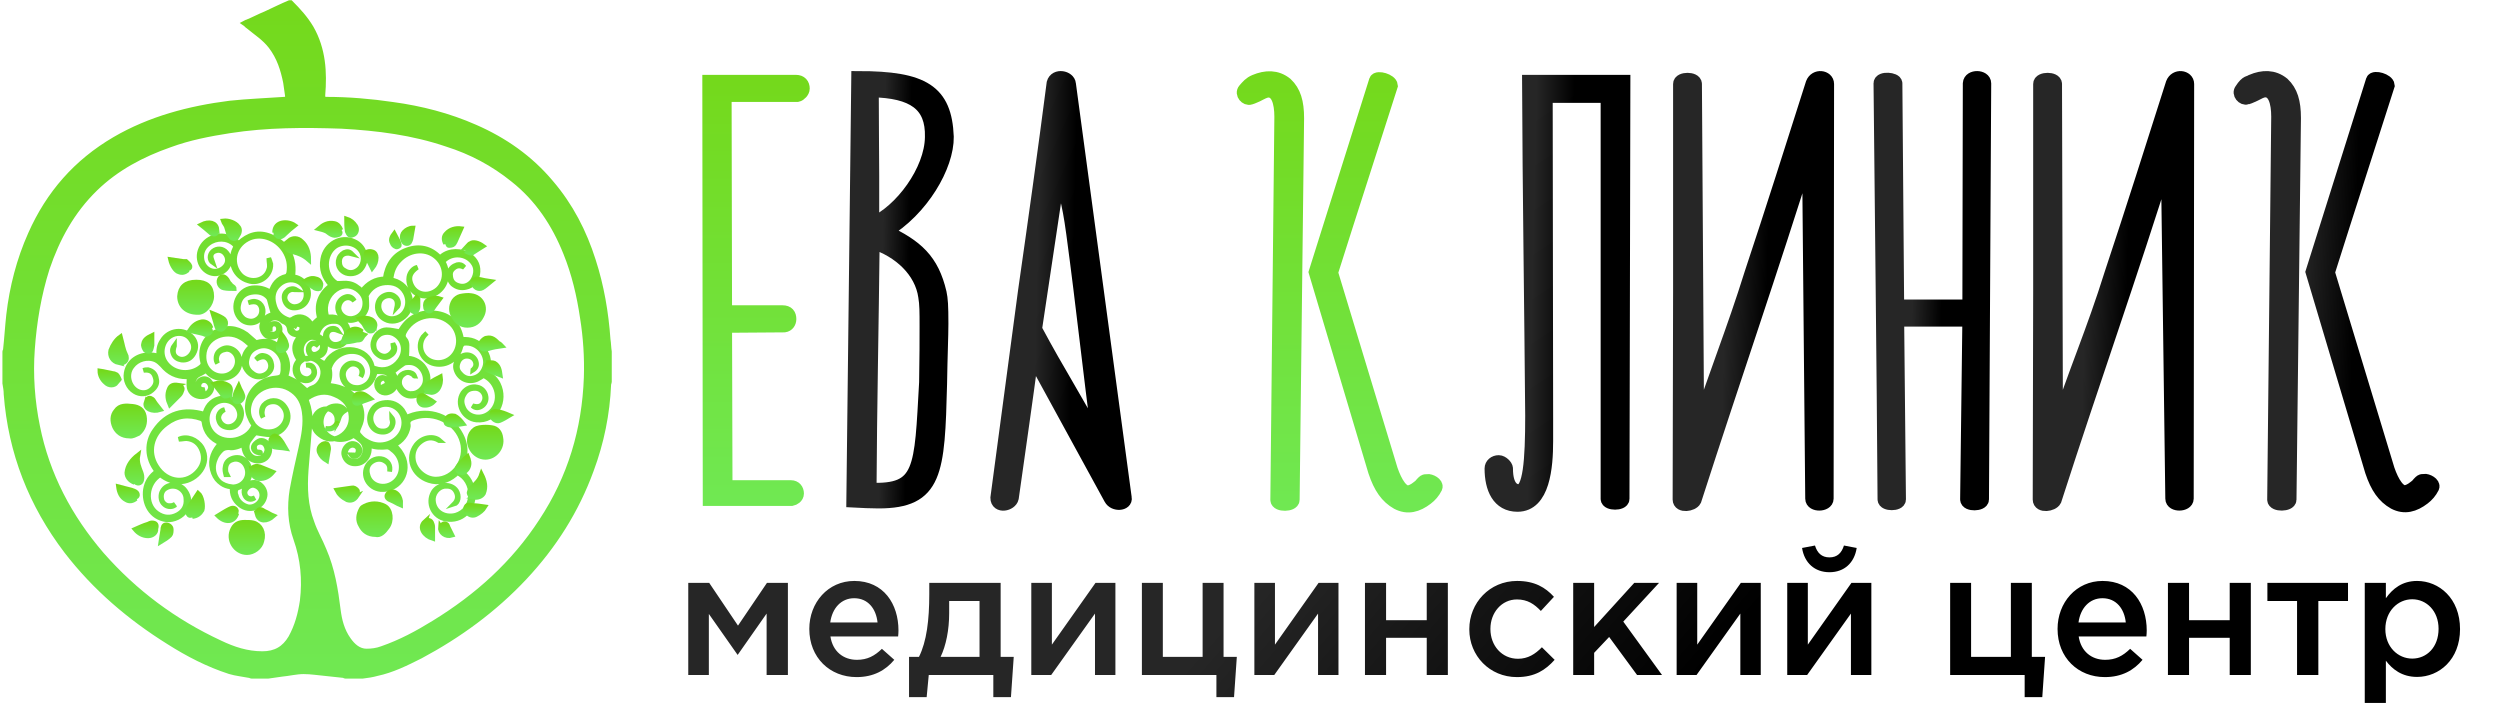
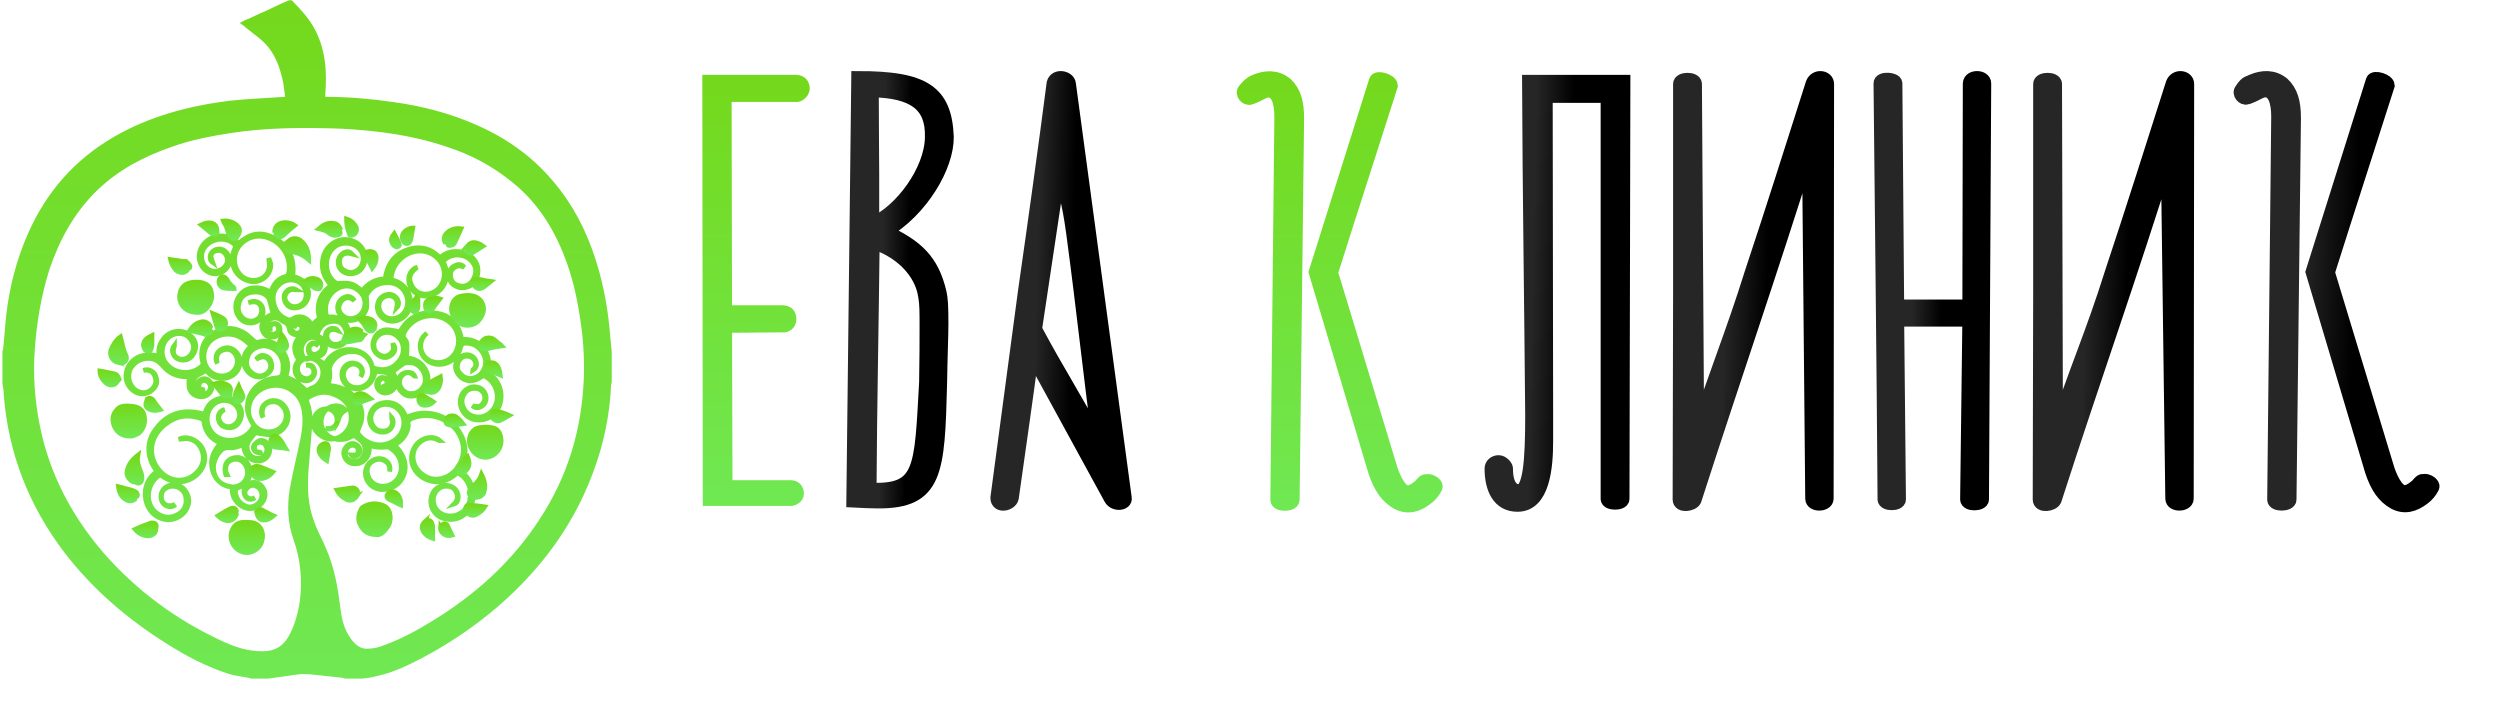
<svg xmlns="http://www.w3.org/2000/svg" width="800" height="225" viewBox="0 0 800 225" fill="none">
  <path d="M92.614 0.855H93.025C95.492 3.328 97.754 5.801 99.604 8.891C103.51 15.691 103.922 23.109 103.305 30.527C103.305 31.351 103.511 31.763 104.333 31.763C111.529 31.763 118.724 32.381 125.715 33.412C134.761 34.648 143.601 36.915 152.031 40.623C161.488 44.745 169.712 50.514 176.291 58.344C182.664 65.762 186.982 74.21 189.86 83.276C192.533 91.518 193.972 99.966 194.589 108.621C194.794 109.857 194.794 111.299 195 112.536V122.22C195 122.426 194.794 122.838 194.794 123.044C194.383 132.523 192.533 141.589 189.243 150.449C184.515 163.43 177.319 174.763 167.862 184.86C158.199 195.162 146.891 203.405 134.555 209.998C130.032 212.265 125.509 214.531 120.575 215.562C119.136 215.974 117.696 216.18 116.052 216.386H110.501C110.295 216.386 110.09 216.18 110.09 216.18C108.239 215.974 106.183 215.768 104.333 215.562C101.866 215.356 99.604 214.943 97.137 214.943C94.876 214.943 92.408 215.562 90.147 215.768C88.708 215.974 87.269 216.18 85.829 216.386H80.484C80.278 216.386 80.073 216.18 79.867 216.18C77.811 215.768 75.55 215.562 73.494 214.943C66.504 212.677 60.13 209.38 53.962 205.465C41.421 197.635 30.319 188.157 21.273 176.412C9.965 161.576 3.386 144.886 1.947 126.135C1.947 124.899 1.741 123.868 1.536 122.632V112.536C1.536 112.33 1.741 112.123 1.741 111.917C2.152 108.209 2.358 104.5 2.769 100.791C3.797 91.93 6.059 83.07 9.759 74.828C15.516 61.847 24.357 51.75 36.692 44.538C48 37.945 60.541 34.648 73.494 33C79.25 32.381 85.213 32.175 90.969 31.763C91.792 31.763 91.997 31.351 91.997 30.733C91.792 29.291 91.586 27.848 91.38 26.406C90.558 22.285 89.325 18.37 86.652 14.867C84.596 12.188 81.923 10.54 79.456 8.479C79.045 8.273 78.839 7.861 78.222 7.449C78.633 7.243 78.839 7.037 79.045 7.037C81.101 6.213 82.951 5.183 85.007 4.358C87.68 3.122 90.147 1.886 92.614 0.855ZM107.828 135.407C107.828 134.995 107.828 134.789 107.828 134.583C108.034 132.111 105.978 130.462 103.716 130.874C101.866 131.286 100.838 132.523 100.427 134.171C100.015 136.232 100.632 137.88 102.277 139.116C104.333 140.765 106.594 140.971 108.856 139.734C111.323 138.292 112.557 135.819 112.351 133.141C112.145 129.844 110.295 127.577 107.211 126.341C104.127 124.899 101.043 125.517 98.371 127.371C98.165 127.577 97.96 127.989 98.165 128.402C98.987 130.668 99.399 133.141 99.193 135.407C98.782 140.353 98.371 145.504 97.959 150.449C97.548 156.219 97.754 161.782 99.81 167.139C100.838 170.23 102.482 172.909 103.716 176C106.389 182.181 107.417 188.569 108.239 195.162C108.65 198.459 109.473 201.756 111.529 204.641C112.968 206.701 114.818 208.35 117.285 208.35C118.93 208.35 120.575 208.144 122.22 207.526C128.182 205.465 133.527 202.58 138.873 199.283C152.648 190.835 164.366 180.327 173.207 166.727C182.459 152.716 186.982 137.468 187.599 120.778C187.804 114.39 187.393 108.002 186.365 101.615C185.337 94.609 183.692 87.603 181.02 81.01C177.319 71.737 171.973 63.701 164.161 57.52C157.787 52.368 150.797 48.66 142.985 46.187C132.088 42.478 120.78 41.036 109.267 40.417C97.343 40.005 85.418 40.005 73.494 41.86C66.915 42.89 60.541 44.126 54.373 46.393C45.533 49.484 37.309 53.811 30.524 60.404C23.123 67.616 18.394 76.27 15.105 85.955C12.432 94.403 10.993 103.057 10.376 111.711C9.759 119.953 10.376 128.402 12.021 136.438C15.105 151.892 22.301 165.491 32.58 177.442C43.271 189.599 55.813 198.871 70.41 205.671C74.727 207.732 79.045 209.174 83.979 209.174C88.091 209.174 90.969 207.526 93.025 204.023C95.081 200.314 96.109 196.399 96.726 192.278C97.548 185.478 96.931 178.884 94.67 172.497C92.82 167.345 92.614 161.988 93.436 156.837C94.259 152.304 95.287 147.771 96.315 143.237C97.137 139.528 97.959 135.613 97.343 131.698C96.931 129.02 95.903 126.753 93.642 125.105C88.502 121.19 80.689 124.075 79.662 130.05C78.839 134.171 82.129 138.91 87.063 138.086C90.764 137.468 92.82 133.347 90.764 130.462C89.736 129.02 88.502 128.402 86.857 128.608C85.418 128.814 84.185 129.638 83.979 131.286C83.773 132.111 83.979 132.935 84.185 133.553C83.362 132.317 83.568 130.668 84.39 129.638C86.035 127.783 88.913 127.577 90.764 129.638C92.203 131.286 92.614 133.347 91.792 135.407C90.764 137.674 88.913 138.91 86.446 139.116C85.007 139.116 83.362 138.704 81.718 138.498C81.101 139.116 80.484 139.941 79.867 140.765C78.839 142.001 78.839 143.856 79.662 145.092C80.484 146.328 81.718 146.946 83.157 146.534C84.39 146.328 85.213 145.298 85.418 144.062C85.418 143.031 84.801 141.795 83.773 141.589C83.157 141.383 82.334 141.589 81.923 142.001C81.512 142.207 81.306 143.031 81.512 143.649C81.512 144.474 82.334 144.68 83.157 144.68C83.157 144.68 83.362 144.68 83.362 144.886C81.718 145.092 80.484 143.649 81.306 142.413C81.718 141.795 82.54 141.177 83.157 140.971C84.39 140.765 85.418 141.383 86.035 142.619C86.652 143.856 86.24 145.504 85.213 146.534C82.951 148.595 79.045 147.358 78.222 144.062C78.017 143.443 78.017 142.825 78.017 142.207C77.194 142.413 76.578 142.825 75.755 143.031C74.933 143.237 74.111 143.443 73.288 143.237C72.26 143.237 71.438 143.443 70.821 144.062C69.999 144.886 69.382 145.71 68.971 146.74C66.915 151.273 69.999 156.013 74.727 155.807C78.222 155.6 80.278 152.098 78.634 149.007C77.811 147.358 75.961 146.534 74.316 147.152C72.877 147.564 72.055 148.801 72.26 150.655C72.26 151.067 72.466 151.479 72.671 151.892C72.466 151.892 72.466 151.892 72.26 151.892C72.055 151.067 71.849 150.243 72.055 149.419C72.26 147.771 73.288 146.946 74.727 146.534C76.372 146.122 77.811 146.534 79.045 147.977C81.101 150.861 79.867 154.776 76.372 156.013C75.55 156.219 75.344 156.837 75.344 157.455C75.344 157.867 75.344 158.073 75.55 158.485C75.961 160.34 77.606 161.782 79.456 162.194C80.895 162.4 82.54 161.576 83.362 160.134C84.39 158.279 83.568 156.013 81.512 155.394C80.278 154.982 78.839 156.013 78.428 157.249C78.222 158.279 78.839 159.309 79.867 159.515C80.278 159.722 80.895 159.515 81.512 159.309C80.484 160.134 79.045 159.928 78.428 158.691C77.606 157.249 78.222 155.188 80.073 154.57C81.306 154.158 82.54 154.364 83.362 155.188C84.39 156.013 85.007 157.455 84.801 158.691C84.185 162.4 79.867 164.049 76.783 161.576C74.933 160.134 74.111 158.279 74.316 155.807C70.821 155.394 68.765 153.54 67.943 150.243C67.12 146.946 68.354 144.268 70.615 141.795C67.531 140.559 65.681 138.292 65.27 134.995C65.27 134.583 64.859 134.171 64.448 133.965C60.336 132.523 56.635 132.935 53.14 135.613C48.411 139.116 47.178 144.68 50.056 149.213C53.345 154.57 59.924 155.188 63.625 150.449C65.064 148.595 65.475 146.534 64.653 144.268C63.831 142.001 62.186 140.559 59.719 140.353C58.897 140.353 58.074 140.559 57.252 140.559C59.719 139.322 63.008 140.559 64.653 143.237C67.531 148.389 63.008 153.746 58.074 154.158C55.607 154.364 53.345 153.54 51.289 151.892C46.766 154.57 46.15 161.37 50.261 164.255C52.317 165.697 54.579 165.903 56.84 164.667C58.691 163.636 59.719 161.988 59.513 159.722C59.513 157.867 58.28 156.425 56.635 155.807C55.196 155.394 53.757 155.6 52.523 156.631C51.495 157.661 51.495 159.103 51.906 160.34C52.523 161.37 53.345 161.988 54.785 161.782C55.196 161.782 55.607 161.576 56.018 161.37C55.813 161.576 55.813 161.576 55.813 161.782C54.785 162.4 53.345 162.194 52.523 161.37C51.495 160.546 51.289 158.897 51.701 157.661C52.318 156.219 53.346 155.394 54.99 155.188C56.841 154.982 58.28 155.6 59.308 157.043C60.747 159.103 60.747 161.164 59.513 163.224C58.28 165.285 55.607 166.521 53.345 166.315C48.206 165.697 45.944 160.958 46.561 156.631C46.972 154.158 48.206 152.304 50.261 150.861C46.766 146.534 46.972 141.383 49.439 137.88C53.345 132.111 58.897 130.668 65.27 132.523L65.475 132.317C65.475 132.111 65.475 132.111 65.681 131.905C66.504 129.432 68.148 127.783 71.027 127.371C73.288 127.165 75.138 127.783 76.372 129.638C77.606 131.286 77.606 133.141 76.578 134.995C75.755 136.438 74.522 137.056 72.877 136.85C71.438 136.644 70.41 136.026 69.999 134.583C69.382 132.935 70.41 131.286 71.849 131.08C70.615 131.698 69.999 132.729 69.999 133.759C70.204 134.995 71.027 136.026 72.26 136.438C74.727 137.056 77.194 134.583 76.578 131.905C75.755 128.196 71.232 126.959 68.354 129.432C65.475 131.904 65.681 136.644 68.559 139.116C72.26 142.413 79.045 140.971 81.101 136.438C81.306 136.232 81.101 135.613 80.895 135.407C79.662 133.553 78.839 131.492 79.25 129.02C79.867 124.693 83.568 121.396 88.091 120.984C90.147 120.778 90.352 120.366 90.558 118.511C90.558 117.893 90.558 117.069 90.558 116.451C90.147 112.742 86.446 109.857 82.951 110.887C80.895 111.505 79.456 112.742 79.045 115.008C78.633 116.657 79.25 118.305 80.689 119.335C81.923 120.366 83.157 120.572 84.596 119.953C86.446 119.129 87.063 117.275 86.24 115.626C85.418 113.978 83.979 113.772 81.923 115.008C82.745 113.978 83.568 113.566 84.39 113.772C85.829 113.978 86.652 115.008 86.857 116.245C87.269 117.687 86.652 118.923 85.418 119.747C83.979 120.778 82.129 120.984 80.484 119.953C78.839 118.923 77.606 116.657 78.017 114.802C78.222 113.154 79.045 111.917 80.484 110.681C79.25 109.651 78.222 108.621 76.989 108.002C72.466 105.324 65.475 107.796 65.27 113.772C65.064 118.305 68.765 120.984 72.26 120.16C75.55 119.335 76.989 115.626 75.138 113.154C74.316 112.124 73.082 111.505 71.849 111.917C70.615 112.123 69.587 112.948 69.382 114.184C69.176 114.802 69.382 115.626 69.587 116.245C68.971 115.42 68.971 113.978 69.587 112.948C70.204 111.917 71.849 111.093 73.082 111.299C75.755 111.711 77.4 114.39 76.578 117.275C75.55 120.984 70.41 122.426 67.12 119.747C66.709 119.335 66.298 118.923 65.887 118.511C65.064 119.129 64.242 119.541 63.419 119.953C61.569 120.984 61.158 123.868 62.803 125.517C63.625 126.135 64.448 126.547 65.475 126.135C66.503 125.929 67.12 125.105 67.326 124.281C67.531 123.25 66.709 122.014 65.681 121.808C64.653 121.602 63.831 122.22 63.625 123.25C63.625 124.281 64.036 124.693 65.475 124.693C64.653 125.105 63.831 124.899 63.419 123.868C63.008 122.838 63.419 121.808 64.448 121.396C65.27 120.984 66.298 121.19 66.915 121.808C67.737 122.632 67.943 123.456 67.737 124.487C67.326 125.929 66.092 126.959 64.448 126.959C62.597 126.959 60.952 125.929 60.541 124.075C60.336 123.044 60.541 121.808 60.541 120.572C60.336 120.572 59.924 120.572 59.719 120.572C56.429 120.572 53.962 119.335 51.906 116.863C51.289 116.245 50.673 115.626 49.85 115.214C47.178 113.978 43.888 115.008 42.243 117.275C39.982 120.16 41.627 124.693 44.916 125.517C46.561 125.929 48 125.311 49.028 124.075C50.056 122.838 50.056 121.602 49.439 120.16C48.822 118.717 47.589 118.305 45.944 118.511C46.355 118.305 46.972 118.305 47.383 118.305C49.028 118.717 49.85 119.747 50.056 121.19C50.467 122.632 49.85 123.868 48.617 124.899C46.972 126.341 44.71 126.341 43.066 125.311C41.01 124.075 39.982 121.602 40.393 119.335C41.01 115.626 44.299 113.36 48.206 113.566C49.028 113.566 50.056 113.772 50.878 113.978C50.673 112.123 50.878 110.475 51.906 109.033C53.962 105.53 58.897 104.912 61.569 108.002C62.803 109.445 63.008 111.299 61.98 113.154C61.158 114.596 59.925 115.42 58.074 115.214C56.841 115.008 55.812 114.39 55.401 113.154C54.99 112.124 55.196 111.299 55.813 110.475V110.681C55.196 112.536 55.401 113.772 56.84 114.596C58.28 115.42 60.13 114.802 61.158 113.36C62.186 111.917 62.186 110.269 61.158 108.827C60.13 107.178 58.485 106.56 56.635 106.766C52.318 107.384 50.467 112.742 53.14 116.245C55.812 119.747 61.158 120.16 64.448 117.275C64.859 116.863 65.064 116.451 64.859 115.832C63.831 111.917 65.27 108.209 68.765 106.354C72.26 104.5 75.55 104.706 78.839 106.972C79.867 107.796 80.895 108.827 81.923 109.651C85.418 108.621 88.091 109.239 90.147 111.917C92.203 114.596 92.614 117.481 91.38 120.572C92.614 121.19 93.848 121.602 95.081 122.426C96.109 123.25 97.137 124.281 98.165 125.105C98.782 124.899 99.193 124.281 100.015 124.075C102.071 123.456 103.51 120.984 103.305 118.717C103.099 117.069 102.277 115.832 100.632 115.008C99.193 114.39 97.754 114.39 96.52 115.42C95.287 116.245 94.876 117.893 95.492 119.335C95.903 120.572 97.137 121.19 98.371 121.19C99.399 120.984 100.427 120.16 100.427 119.129C100.427 118.305 100.221 117.481 99.193 117.069C98.782 116.863 98.371 116.863 97.959 116.863C99.193 116.657 100.015 116.863 100.427 117.893C100.838 118.717 100.838 119.747 100.221 120.572C99.604 121.602 98.576 122.014 97.343 121.808C96.109 121.602 95.287 120.984 94.67 119.747C94.053 118.099 94.464 116.451 95.698 115.214C93.231 111.711 94.053 108.415 97.959 106.354C98.165 106.148 98.371 105.942 98.371 105.736C98.987 103.881 97.137 101.821 95.287 102.027C94.259 102.233 93.231 103.057 93.025 104.294C93.025 105.118 93.642 106.148 94.464 106.56C95.287 106.766 96.315 106.354 96.52 105.53C96.726 104.706 96.52 104.087 95.698 103.881C94.67 103.469 94.464 104.294 94.053 104.912C94.259 104.5 94.464 103.881 94.876 103.675C95.287 103.469 95.903 103.469 96.315 103.675C97.137 104.087 97.343 105.324 96.726 106.148C96.109 106.766 95.492 107.178 94.67 107.178C93.642 106.972 92.614 106.354 92.614 105.324C92.408 103.881 91.586 103.263 90.558 102.851C90.352 102.645 89.941 102.439 89.736 102.233C88.091 101.203 85.829 101.821 85.007 103.675C84.596 104.912 85.007 106.354 86.24 106.766C87.269 107.178 88.296 106.972 88.913 106.148C89.325 105.324 89.119 104.294 88.502 103.881C87.885 103.469 86.857 103.675 86.652 104.294C86.446 104.5 86.446 104.912 86.446 105.324C86.24 105.324 86.24 105.118 86.035 105.118C86.24 104.5 86.446 103.881 86.857 103.675C87.474 103.469 88.296 103.469 88.708 103.675C89.941 104.294 89.941 106.354 88.708 107.384C87.885 108.002 86.446 108.002 85.418 107.59C84.39 106.972 83.568 105.324 83.773 104.087C84.185 102.027 85.624 100.997 87.474 100.585C87.063 99.142 86.652 97.7 86.24 96.052C86.24 95.845 86.035 95.639 86.035 95.433C84.596 93.579 82.54 93.167 80.278 93.579C78.222 93.991 76.783 95.227 76.372 97.494C75.961 99.348 76.578 100.791 78.017 102.027C79.25 102.851 80.895 103.057 82.129 102.233C83.568 101.409 83.979 99.76 83.568 98.318C82.951 96.67 81.718 96.257 79.456 96.876C80.073 96.67 80.895 96.257 81.718 96.464C83.979 96.876 84.801 99.348 83.773 101.409C82.334 103.881 78.428 104.087 76.578 101.615C73.905 98.112 76.166 92.755 80.689 92.136C82.951 91.93 84.801 92.343 86.652 93.579C87.474 90.9 88.913 89.046 91.586 88.427C91.997 88.427 92.203 87.809 92.408 87.397C92.82 84.719 92.408 82.452 90.969 80.186C88.296 76.064 83.157 74.416 79.25 76.477C74.522 78.949 73.699 84.719 77.194 88.222C80.278 90.9 85.007 89.87 86.035 86.161C86.446 85.131 86.035 83.894 86.035 82.658C86.24 83.07 86.446 83.894 86.652 84.513C86.857 88.222 82.951 91.106 79.456 89.87C75.138 88.634 73.082 83.894 75.138 79.567C75.55 78.949 75.344 78.537 74.933 78.125C72.671 76.064 69.176 76.064 66.709 77.919C64.859 79.361 64.242 81.216 64.653 83.276C65.064 85.131 66.504 86.573 68.354 86.779C69.793 86.985 71.438 86.161 72.26 84.925C73.082 83.688 72.877 82.246 72.055 81.216C71.438 80.391 70.41 79.979 69.382 80.186C68.354 80.391 67.531 81.01 67.531 82.04C67.531 82.658 67.943 83.482 68.148 84.1C66.915 83.276 66.915 81.422 68.148 80.391C69.382 79.361 71.232 79.361 72.466 80.804C73.494 82.04 73.699 83.482 73.082 84.925C72.26 86.573 70.821 87.397 69.176 87.603C65.475 87.809 62.803 83.894 64.036 80.186C65.475 75.858 71.027 74.004 75.138 76.889C75.55 77.095 75.961 77.507 76.372 77.919C79.456 75.034 82.745 74.004 86.652 75.652C92.408 78.125 94.464 82.658 93.642 88.634C93.847 88.634 94.053 88.634 94.259 88.634C97.754 89.252 99.81 93.167 98.165 96.257C97.343 97.906 95.492 98.73 93.642 98.524C92.203 98.318 91.175 97.082 90.969 95.639C90.764 94.403 91.175 93.579 92.203 92.755C93.025 92.343 93.847 92.136 94.876 92.755C94.053 92.755 93.642 92.549 93.025 92.755C91.792 93.167 91.175 94.197 91.175 95.433C91.38 96.876 92.614 97.906 93.847 98.112C96.726 98.318 98.576 95.845 97.754 92.961C96.726 89.458 92.203 88.427 89.324 91.106C87.474 92.755 87.063 95.021 87.68 97.288C88.296 99.966 89.941 101.615 92.614 102.439C92.82 102.439 93.231 102.233 93.436 102.233C95.081 100.997 97.137 100.997 98.782 102.645C99.193 103.057 99.604 103.675 99.81 104.087C100.632 103.263 101.455 102.439 102.277 101.821C101.043 97.7 102.277 93.991 105.978 91.312C103.716 88.84 102.688 86.161 103.305 82.864C104.127 78.125 109.062 75.24 113.379 77.301C116.669 78.743 117.902 82.864 115.846 85.749C114.818 87.397 112.557 88.015 110.706 87.397C109.062 86.779 108.034 85.337 108.239 83.482C108.445 82.246 109.062 81.422 110.09 80.804C111.117 80.391 111.734 80.391 112.557 81.216C110.295 80.598 108.65 81.628 108.65 83.688C108.65 84.925 109.062 85.955 110.295 86.573C111.529 87.397 112.968 87.397 114.201 86.573C116.257 85.337 116.874 82.246 115.435 80.186C113.79 77.713 110.09 77.095 107.417 78.743C103.511 81.422 103.511 87.809 107.417 90.488C107.622 90.694 108.034 90.694 108.445 90.694C109.473 90.694 110.501 90.488 111.529 90.694C113.173 90.9 114.613 91.93 115.846 93.167C117.696 90.694 120.164 89.252 123.248 89.252C123.864 84.719 126.126 81.422 130.238 79.979C134.144 78.537 137.845 79.361 140.723 82.452C140.929 82.246 141.134 82.246 141.34 82.04C143.807 79.979 147.713 79.979 150.386 81.834C152.442 83.276 153.264 85.337 152.853 87.809C152.442 89.87 151.208 91.518 149.152 91.93C147.508 92.343 146.069 91.93 144.835 90.9C143.807 89.87 143.396 88.427 143.807 86.985C144.218 85.749 145.041 85.131 146.274 84.719C147.097 84.513 147.919 84.719 148.536 85.543C147.302 84.925 146.274 84.925 145.246 85.749C144.218 86.573 144.013 87.397 144.218 88.634C144.424 90.076 145.246 90.9 146.48 91.312C148.125 91.93 149.769 91.518 151.003 90.076C152.236 88.427 152.648 86.161 151.62 84.513C149.564 81.01 144.424 80.598 141.751 83.688C141.957 83.894 141.957 84.306 142.162 84.513C144.013 88.634 142.162 92.961 138.256 94.403C134.144 95.845 130.238 92.755 130.855 88.634C131.06 87.191 132.294 85.749 133.527 85.543C131.471 86.985 130.855 88.427 131.266 90.076C132.294 94.197 136.817 95.433 140.106 92.549C143.19 89.664 142.779 84.513 139.078 81.834C135.789 79.361 130.855 79.979 127.771 83.276C126.126 84.925 125.303 86.985 125.098 89.458C125.715 89.664 126.331 89.87 126.948 90.076C131.677 92.136 132.91 98.318 129.21 101.409C127.565 102.851 125.098 103.263 123.248 102.233C121.603 101.409 120.575 99.76 120.78 97.7C120.986 96.257 121.603 95.227 122.836 94.609C124.07 93.991 125.303 93.991 126.331 94.815C127.565 95.639 127.976 97.494 126.948 98.524C127.359 96.67 126.948 95.433 125.509 94.815C123.864 94.197 121.808 95.227 121.397 96.876C120.575 99.966 123.453 102.645 126.537 101.821C130.032 100.997 131.471 96.876 129.621 93.579C128.182 91.106 125.92 90.282 123.248 90.488C120.575 90.694 118.519 92.136 117.285 94.403C117.08 94.609 117.285 95.021 117.285 95.227C117.285 96.464 117.491 97.7 117.285 98.73C116.669 100.791 115.229 102.027 113.173 102.439C111.529 102.851 110.09 102.233 109.062 100.997C107.211 98.936 108.034 95.845 110.501 95.021C111.529 94.609 112.762 95.021 113.379 96.257C112.351 95.227 111.323 95.021 110.09 95.639C109.062 96.257 108.445 97.494 108.445 98.73C108.65 100.791 110.912 102.439 113.173 101.821C115.024 101.409 116.257 99.966 116.669 98.112C117.08 95.845 116.257 93.991 114.201 92.549C111.734 90.9 108.856 91.312 106.594 93.373C104.333 95.433 103.51 98.936 104.744 101.615C104.95 101.615 105.155 101.615 105.361 101.409C108.034 101.203 110.09 102.439 111.117 104.5C112.145 106.972 111.117 109.857 108.65 110.681C106.183 111.505 103.716 109.651 104.127 107.384C104.127 106.354 104.95 105.324 105.978 105.118C106.8 104.912 107.622 105.118 108.034 105.736C106.389 105.118 105.155 105.53 104.744 106.766C104.333 108.002 104.95 109.445 106.389 110.063C107.622 110.475 109.062 110.063 110.09 109.033C110.912 107.796 111.117 106.56 110.501 105.324C109.884 103.881 108.856 102.851 107.211 102.851C104.333 102.645 102.071 104.294 101.455 107.384C101.66 107.59 102.071 107.59 102.277 107.796C103.922 108.827 104.538 110.681 103.922 112.33C103.51 113.36 102.688 113.978 101.455 114.184C100.427 114.39 99.604 113.978 98.987 113.154C98.371 112.124 98.576 110.681 99.399 110.063C100.221 109.445 101.043 109.651 101.866 110.681C101.043 110.063 100.427 109.651 99.604 110.269C98.987 110.681 98.782 111.505 98.987 112.124C99.193 112.948 100.015 113.566 100.838 113.36C101.455 113.36 102.277 112.742 102.688 112.33C103.305 111.505 103.305 110.269 102.688 109.445C101.866 108.415 100.632 107.796 99.399 108.002C96.931 108.621 95.698 111.505 96.931 113.978C97.343 114.802 97.754 115.214 98.782 114.802C99.399 114.596 100.015 114.596 100.632 114.802C101.866 115.214 102.894 115.832 103.922 116.451C104.333 116.039 104.744 115.42 105.155 114.802C109.267 110.063 117.696 111.093 119.136 117.275C119.136 117.481 119.547 117.893 119.958 117.893C123.042 118.923 125.92 117.893 127.771 115.42C129.827 112.742 129.415 109.033 126.537 107.178C125.098 106.148 123.042 106.148 121.603 106.972C120.164 108.002 119.341 109.445 119.752 111.299C119.958 112.742 121.603 113.978 123.042 113.978C124.275 113.978 125.509 112.948 125.92 111.711C125.92 111.093 125.715 110.475 125.715 109.857C125.92 110.269 126.126 110.681 126.331 111.093C126.537 112.536 125.715 113.36 124.687 113.978C123.453 114.802 122.014 114.39 120.986 113.566C119.547 112.536 118.93 110.681 119.547 109.033C119.958 107.178 121.808 105.53 123.659 105.53C125.098 105.53 126.537 105.942 127.976 106.148C130.238 102.027 133.938 99.554 139.078 100.172C144.013 100.585 146.891 103.675 147.713 108.621C150.592 108.415 153.059 109.239 154.704 111.505C156.348 113.772 156.965 116.245 155.526 118.923C157.171 119.953 158.61 121.19 159.432 122.838C162.105 128.196 158.815 134.995 152.442 134.377C148.33 133.965 145.863 129.226 148.124 125.723C149.152 124.281 151.003 123.456 152.648 123.868C154.087 124.075 155.32 125.311 155.526 126.959C155.731 128.196 155.115 129.432 154.087 130.05C153.059 130.668 152.031 130.668 151.208 129.844C153.264 130.462 154.292 129.844 154.909 128.402C155.731 126.547 154.292 124.281 152.031 124.281C150.592 124.281 149.358 124.693 148.536 126.135C147.508 127.783 147.713 129.226 148.536 130.874C150.18 133.759 154.292 134.377 156.965 131.905C160.666 128.608 159.432 122.22 154.704 120.16C154.087 120.572 153.47 120.984 152.648 121.396C149.769 122.632 146.685 121.19 145.863 118.099C145.246 115.626 147.508 113.154 149.975 113.566C151.208 113.772 152.236 114.802 152.442 116.038C152.648 117.069 152.236 117.893 151.208 118.511C151.208 118.305 151.414 118.305 151.414 118.305C152.236 117.481 152.442 116.657 152.031 115.626C151.62 114.596 150.592 113.978 149.358 113.978C148.124 113.978 147.096 114.802 146.685 115.832C146.069 117.275 146.274 118.511 147.302 119.541C148.33 120.778 149.769 121.396 151.414 120.984C153.264 120.572 154.498 119.335 155.115 117.481C156.348 113.978 153.059 109.239 148.33 109.857C148.124 109.857 147.713 110.475 147.508 110.681C146.685 114.802 142.985 117.275 139.078 116.451C135.172 115.626 133.116 111.093 135.378 107.796C135.789 107.384 136.2 106.972 136.611 106.56C134.966 108.002 134.35 109.857 134.761 111.917C135.789 116.038 140.929 117.275 144.218 114.596C147.713 111.711 147.508 105.942 143.807 103.057C139.49 99.554 132.91 100.791 129.827 105.53C129.21 106.56 128.593 107.59 129.621 108.621C130.032 109.033 130.238 109.857 130.238 110.475C130.238 111.711 130.238 113.154 130.032 114.596C132.088 114.596 133.938 115.42 135.378 117.069C136.817 118.923 137.434 120.984 136.611 123.25C135.789 125.311 134.35 126.547 132.088 126.753C130.238 126.959 128.799 126.135 127.771 124.487C126.948 123.044 127.154 121.602 127.976 120.366C129.21 118.717 132.088 118.717 132.705 120.366C132.499 120.366 132.499 120.366 132.499 120.16C131.266 119.129 130.238 118.923 129.21 119.747C128.182 120.366 127.565 121.808 127.976 123.25C128.593 124.899 130.032 126.135 131.883 125.929C133.733 125.929 135.583 124.281 135.994 122.426C136.611 119.335 134.144 116.038 131.06 116.038C130.443 116.038 129.415 116.039 129.004 116.451C127.771 117.275 126.537 118.305 125.509 119.129C125.715 119.335 125.92 119.541 126.126 119.953C127.565 122.426 126.537 125.105 123.864 125.723C121.808 126.135 120.164 124.281 120.575 122.426C120.78 121.602 121.397 120.778 122.425 120.778C123.042 120.778 123.864 121.19 124.07 121.602C124.275 122.014 124.275 122.838 124.07 123.25C123.864 123.868 123.042 124.075 122.631 123.662C123.042 123.456 123.659 123.25 123.864 122.838C124.07 122.426 123.659 121.808 123.453 121.396C123.042 120.984 122.22 120.984 121.808 121.396C120.986 122.014 120.986 122.632 121.192 123.662C121.603 124.487 122.631 125.105 123.453 124.899C124.892 124.693 125.509 123.662 125.509 122.22C125.509 120.778 124.275 119.335 123.042 119.129C122.014 118.923 120.986 118.923 120.164 118.923C119.752 119.953 119.547 120.984 118.93 121.808C117.08 124.899 112.762 125.311 110.501 122.838C109.267 121.396 109.062 119.335 109.884 117.893C110.706 116.657 111.94 115.832 113.585 116.245C114.613 116.451 115.435 117.069 115.846 118.099C116.257 118.923 115.846 119.953 115.435 120.572C116.257 118.717 115.641 117.275 113.996 116.657C112.762 116.245 111.734 116.657 110.912 117.481C109.884 118.511 109.678 119.747 110.09 120.984C110.501 122.426 111.529 123.456 112.968 123.868C114.818 124.281 116.257 123.868 117.697 122.632C120.575 119.747 119.136 114.596 115.229 112.948C111.323 111.505 107.006 113.566 105.566 117.275C105.566 117.481 105.361 117.687 105.361 117.893C105.772 119.747 105.566 121.602 104.744 123.25C106.389 123.456 108.034 123.662 109.473 124.281C114.613 126.135 117.285 131.698 115.024 136.438C114.201 138.292 114.201 138.498 115.641 139.941C116.257 140.559 116.874 140.971 117.697 141.383C121.808 143.649 127.154 141.795 128.799 137.674C130.443 133.347 127.359 129.02 122.836 129.432C119.341 129.844 117.491 133.553 119.547 136.438C120.369 137.674 121.603 138.086 123.248 137.88C124.481 137.674 125.303 136.85 125.509 135.613C125.715 134.995 125.303 134.171 125.303 133.553C126.537 134.995 125.509 138.086 122.836 138.292C119.547 138.498 117.491 135.613 118.519 132.317C119.341 130.05 120.986 129.02 123.248 128.814C125.509 128.608 127.359 129.432 128.799 131.286C129.21 131.904 129.621 132.729 130.032 133.553C130.443 133.347 130.649 133.347 131.06 133.141C137.228 130.668 144.424 133.141 147.508 139.116C149.564 143.031 149.152 146.74 146.891 150.449C147.096 150.655 147.302 150.655 147.508 150.861C149.975 152.716 151.208 154.982 151.414 158.073C151.62 163.224 147.713 166.933 142.779 166.109C138.667 165.491 136.611 160.958 138.667 157.455C140.312 154.776 144.424 154.57 146.069 157.043C147.096 158.691 146.685 160.958 145.246 161.37C146.274 160.34 146.685 159.103 146.069 157.661C145.452 156.219 144.424 155.6 142.985 155.6C140.929 155.394 138.873 157.249 138.667 159.515C138.462 163.43 141.957 165.903 145.863 164.873C148.536 164.049 150.386 161.782 150.592 158.691C150.797 155.394 148.947 152.304 146.274 151.273C146.069 151.479 145.863 151.685 145.657 151.892C143.19 153.952 140.312 154.776 137.228 153.746C132.088 152.098 130.032 146.534 133.116 142.413C135.172 139.734 138.873 139.322 140.723 140.971H140.517C138.462 139.734 136.406 139.941 134.555 141.383C132.705 142.825 131.882 144.886 132.294 147.358C132.91 150.655 136.2 153.334 139.489 153.334C145.246 153.334 149.564 147.152 147.919 141.383C146.274 135.201 139.078 131.492 132.705 133.553C131.471 133.965 130.238 134.377 130.649 136.026C130.649 136.026 130.649 136.232 130.649 136.438C130.238 139.116 128.593 141.177 126.126 142.413C127.565 143.649 128.593 145.092 129.21 146.74C131.06 152.098 127.154 157.043 121.808 156.631C117.902 156.219 115.641 152.098 117.697 148.801C118.724 147.152 120.78 146.328 122.631 146.946C124.276 147.564 125.098 149.007 124.687 150.861C124.687 150.655 124.687 150.243 124.687 150.037C124.687 148.595 123.864 147.77 122.425 147.152C120.986 146.74 119.752 147.152 118.724 147.977C117.491 149.007 117.285 150.449 117.697 151.892C118.519 155.6 123.248 156.837 126.331 154.158C129.415 151.479 129.004 146.328 125.509 143.855C125.098 143.443 124.481 143.031 123.864 143.031C122.014 143.237 119.958 143.237 118.108 142.413C118.313 144.062 118.108 145.298 117.285 146.534C116.257 147.977 114.818 148.595 112.968 148.389C111.529 148.183 110.501 147.152 110.09 145.71C109.678 144.474 110.501 142.825 111.734 142.207C112.762 141.589 114.201 142.001 114.818 143.031C115.435 143.856 115.229 145.092 114.407 145.71C113.585 146.328 112.762 146.122 112.351 145.504C112.762 145.504 113.585 145.71 113.996 145.504C114.407 145.298 114.613 144.68 114.613 144.062C114.613 142.825 113.173 142.207 112.145 142.619C111.117 143.031 110.706 143.855 110.501 144.886C110.295 145.916 111.117 146.946 112.145 147.358C113.585 147.977 115.229 147.564 116.052 146.328C117.08 144.886 117.08 142.619 115.846 141.383C115.024 140.559 114.201 139.941 113.173 139.322C113.173 139.116 112.968 139.322 112.762 139.528C109.884 141.383 105.978 140.971 103.922 138.292C101.66 135.613 102.894 131.08 106.183 130.05C107.828 129.638 109.473 129.844 110.501 131.286C108.239 132.729 108.65 133.965 107.828 135.407Z" fill="url(#paint0_linear)" stroke="url(#paint1_linear)" stroke-width="1.525" />
  <path d="M41.425 139.526C38.958 139.526 37.519 138.289 36.696 136.641C35.874 134.786 35.874 132.932 37.107 131.489C38.341 129.635 40.397 129.841 42.453 130.047C44.303 130.253 45.742 131.077 46.154 133.138C46.565 135.405 45.948 137.259 44.303 138.701C43.275 139.113 42.453 139.732 41.425 139.526Z" fill="url(#paint2_linear)" stroke="url(#paint3_linear)" stroke-width="1.525" />
  <path d="M149.563 104.093C147.507 104.093 146.274 103.062 145.246 101.414C144.218 99.766 144.218 97.911 145.246 96.263C145.657 95.644 146.479 95.026 147.302 94.82C148.33 94.614 149.769 94.408 150.797 94.614C154.086 95.026 155.731 98.323 154.086 101.208C153.264 102.856 151.825 104.093 149.563 104.093Z" fill="url(#paint4_linear)" stroke="url(#paint5_linear)" stroke-width="1.525" />
  <path d="M79.05 176.827C75.349 176.827 72.676 172.706 74.527 169.203C75.349 167.555 76.788 167.142 78.227 167.142C79.255 167.142 80.283 167.142 81.106 167.349C83.367 167.967 84.601 170.439 83.778 173.118C83.367 175.179 81.106 176.827 79.05 176.827Z" fill="url(#paint6_linear)" stroke="url(#paint7_linear)" stroke-width="1.525" />
  <path d="M155.321 146.333C151.62 146.333 148.947 142.006 150.798 138.709C151.414 137.679 152.237 137.06 153.47 136.854C154.704 136.648 156.143 136.648 157.377 136.854C159.021 137.06 160.049 138.297 160.255 140.151C160.872 143.242 158.405 146.333 155.321 146.333Z" fill="url(#paint8_linear)" stroke="url(#paint9_linear)" stroke-width="1.525" />
  <path d="M120.173 171.053C117.706 171.053 116.267 169.816 115.444 168.168C114.416 166.519 114.622 164.665 115.65 162.81C115.856 162.398 116.267 162.192 116.678 161.986C118.734 160.956 120.995 160.956 123.051 161.986C125.107 163.016 125.519 166.725 123.874 168.786C122.846 170.228 121.612 171.465 120.173 171.053Z" fill="url(#paint10_linear)" stroke="url(#paint11_linear)" stroke-width="1.525" />
  <path d="M62.809 90.278C66.098 90.278 67.743 91.72 67.743 94.811C67.743 97.284 65.482 100.168 63.22 99.962C59.725 99.962 57.463 97.902 57.463 94.811C57.669 91.926 59.314 90.278 62.809 90.278Z" fill="url(#paint12_linear)" stroke="url(#paint13_linear)" stroke-width="1.525" />
  <path d="M98.78 83.067C97.135 81.625 95.49 81.007 93.846 80.595C92.817 80.389 91.79 79.977 91.584 78.946C91.584 78.534 91.584 77.71 91.79 77.71C92.817 77.298 93.846 77.298 94.668 77.71C95.49 78.328 96.313 78.946 96.929 79.565C96.313 77.916 94.873 77.298 92.406 77.092C93.64 76.062 95.285 76.062 96.518 77.298C98.163 78.74 98.78 80.801 98.78 83.067Z" fill="url(#paint14_linear)" stroke="url(#paint15_linear)" stroke-width="1.525" />
  <path d="M43.074 154.36C41.43 153.742 40.607 152.505 40.607 151.269C40.813 149.002 42.252 147.148 44.102 145.706C43.691 147.972 44.514 149.621 45.13 151.269C45.336 151.887 45.541 152.711 45.336 153.536C45.13 154.772 43.897 154.978 43.074 153.948C42.252 152.917 41.635 151.681 42.047 150.239C42.252 149.827 42.252 149.415 42.252 149.002C41.43 150.857 41.43 152.505 43.074 154.36Z" fill="url(#paint16_linear)" stroke="url(#paint17_linear)" stroke-width="1.525" />
  <path d="M38.544 107.797C38.955 109.24 39.16 110.682 39.572 111.918C39.777 112.742 40.188 113.361 40.394 113.979C40.599 114.803 40.394 115.627 39.366 116.039C38.544 116.451 38.132 115.627 37.721 115.215C36.899 114.185 36.693 112.949 36.899 111.712C36.899 111.3 37.104 111.094 37.104 110.682C35.871 111.918 36.282 113.979 37.927 116.039C36.076 115.627 35.048 113.979 35.46 112.124C36.076 110.476 37.104 108.827 38.544 107.797Z" fill="url(#paint18_linear)" stroke="url(#paint19_linear)" stroke-width="1.525" />
-   <path d="M61.57 165.279C63.215 164.249 64.037 162.806 63.626 160.952C63.626 161.364 63.42 161.982 63.42 162.394C63.215 163.425 62.598 164.249 61.776 164.661C61.364 164.867 60.748 165.073 60.542 164.867C60.131 164.455 59.925 163.837 59.925 163.425C60.131 162.806 60.542 162.188 60.953 161.57C61.776 160.334 62.598 159.098 63.42 157.861C64.654 158.892 65.065 161.982 64.654 163.219C64.037 164.249 63.215 165.073 61.57 165.279Z" fill="url(#paint20_linear)" stroke="url(#paint21_linear)" stroke-width="1.525" />
  <path d="M151.624 159.105C153.269 158.28 154.091 157.044 154.091 155.19C153.886 155.602 153.886 156.014 153.68 156.632C153.269 157.662 152.652 158.487 151.624 158.693C151.213 158.899 150.802 158.899 150.596 158.693C150.391 158.487 149.979 157.868 150.185 157.456C150.391 156.838 150.596 156.22 151.007 156.014C152.241 154.778 153.474 153.747 154.091 151.893C155.119 153.953 155.53 155.808 154.708 157.868C154.091 158.899 152.858 159.311 151.624 159.105Z" fill="url(#paint22_linear)" stroke="url(#paint23_linear)" stroke-width="1.525" />
  <path d="M160.467 110.686C159.028 110.892 157.795 111.098 156.355 111.51C155.533 111.716 154.505 111.922 154.094 111.304C153.888 110.892 153.683 110.068 153.888 109.656C154.3 109.038 155.122 108.213 155.739 108.213C157.383 107.801 158.411 108.832 159.439 109.862C160.056 110.068 160.262 110.48 160.467 110.686Z" fill="url(#paint24_linear)" stroke="url(#paint25_linear)" stroke-width="1.525" />
  <path d="M76.174 75.24C75.969 74.622 75.763 74.004 75.763 73.386H75.558C75.558 74.004 75.763 74.622 75.763 75.24C75.763 76.271 74.941 76.683 74.118 76.065C73.707 75.653 73.296 75.034 73.091 74.622C72.885 74.004 72.679 73.18 72.474 72.562C72.268 71.944 71.651 71.325 71.446 70.707C73.091 70.501 75.352 71.325 76.174 72.562C76.791 73.18 76.791 74.21 76.174 75.24Z" fill="url(#paint26_linear)" stroke="url(#paint27_linear)" stroke-width="1.525" />
  <path d="M80.697 151.061C81.725 152.091 82.958 152.504 84.192 152.091C83.37 151.885 82.136 151.473 81.314 151.061C80.902 150.855 80.697 149.825 80.697 149.825C81.108 149.413 81.725 149.207 82.341 149.207C82.547 149.207 82.958 149.413 83.164 149.413C84.603 150.031 85.837 150.443 87.276 151.061C86.248 152.298 84.809 153.328 82.753 153.122C81.725 152.916 80.902 152.298 80.697 151.061Z" fill="url(#paint28_linear)" stroke="url(#paint29_linear)" stroke-width="1.525" />
  <path d="M66.918 104.913C67.124 105.325 67.535 105.943 67.329 106.149C67.124 106.562 66.507 106.768 66.096 106.974C65.89 107.18 65.479 106.974 65.068 106.768C63.629 106.356 62.19 106.149 60.751 105.737C61.573 104.501 62.601 103.471 64.246 103.059C65.479 102.647 66.918 103.471 67.329 104.501C67.329 104.501 67.124 104.707 66.918 104.913C65.89 103.883 64.451 103.677 63.012 104.707C64.451 104.089 65.685 104.089 66.918 104.913Z" fill="url(#paint30_linear)" />
  <path d="M66.918 104.913C67.124 105.325 67.535 105.943 67.329 106.149C67.124 106.562 66.507 106.768 66.096 106.974C65.89 107.18 65.479 106.974 65.068 106.768C63.629 106.356 62.19 106.149 60.751 105.737C61.573 104.501 62.601 103.471 64.246 103.059C65.479 102.647 66.918 103.471 67.329 104.501C67.329 104.501 67.124 104.707 66.918 104.913ZM66.918 104.913C65.89 103.883 64.451 103.677 63.012 104.707C64.451 104.089 65.685 104.089 66.918 104.913Z" stroke="url(#paint31_linear)" stroke-width="1.525" />
  <path d="M108.443 73.594C108.649 74.006 109.266 74.624 108.443 75.036C107.826 75.242 107.004 75.448 106.593 75.242C105.77 75.036 105.154 74.418 104.537 74.006C103.715 73.594 102.892 73.388 102.07 73.182C103.509 71.945 104.948 71.121 107.004 71.533C108.032 71.739 108.649 72.564 109.06 73.594C108.854 73.388 108.649 73.594 108.443 73.594C107.826 72.151 105.976 71.739 104.948 72.564C106.387 72.357 107.415 72.564 108.443 73.594Z" fill="url(#paint32_linear)" />
  <path d="M108.443 73.594C108.649 74.006 109.266 74.624 108.443 75.036C107.826 75.242 107.004 75.448 106.593 75.242C105.77 75.036 105.154 74.418 104.537 74.006C103.715 73.594 102.892 73.388 102.07 73.182C103.509 71.945 104.948 71.121 107.004 71.533C108.032 71.739 108.649 72.564 109.06 73.594C108.854 73.388 108.649 73.594 108.443 73.594ZM108.443 73.594C107.826 72.151 105.976 71.739 104.948 72.564C106.387 72.357 107.415 72.564 108.443 73.594Z" stroke="url(#paint33_linear)" stroke-width="1.525" />
  <path d="M109.885 109.448C110.502 105.945 113.38 104.091 115.847 106.151C114.203 105.533 112.969 105.945 111.941 107.181C112.352 106.975 112.558 106.769 112.969 106.563C113.586 106.357 114.408 106.151 115.025 106.357C115.436 106.357 115.848 106.975 116.464 107.181C116.053 107.593 115.848 108.212 115.436 108.624C115.025 108.83 114.614 108.83 114.203 108.83C112.558 109.242 111.119 109.448 109.885 109.448Z" fill="url(#paint34_linear)" stroke="url(#paint35_linear)" stroke-width="1.525" />
  <path d="M91.378 72.141C89.734 71.935 88.706 72.76 87.883 74.408C87.883 70.699 92.201 70.699 94.257 72.141C93.229 72.966 92.201 73.79 91.173 74.82C90.556 75.438 89.939 76.056 88.911 75.644C88.706 75.438 88.089 75.026 88.294 74.82C88.706 73.996 89.323 73.378 89.939 72.76C90.145 72.347 90.762 72.347 91.378 72.141Z" fill="url(#paint36_linear)" stroke="url(#paint37_linear)" stroke-width="1.525" />
  <path d="M34.026 121.398C35.054 122.428 35.877 122.634 37.316 122.428C36.493 123.458 34.849 123.458 33.821 122.428C32.587 121.398 31.97 119.956 31.97 118.719C33.409 118.925 34.849 119.337 36.082 119.544C36.493 119.544 36.904 119.75 37.316 119.956C37.727 120.368 37.932 120.986 38.138 121.398C38.138 121.604 37.316 122.016 36.904 122.016C35.877 122.016 34.849 121.604 34.026 121.398Z" fill="url(#paint38_linear)" stroke="url(#paint39_linear)" stroke-width="1.525" />
  <path d="M54.584 83.073C56.023 83.279 57.462 83.485 58.696 83.691C58.901 83.691 59.313 83.691 59.518 83.691C59.929 84.103 60.546 84.515 60.752 85.133C60.957 85.958 60.135 85.958 59.518 86.164C58.285 86.576 57.257 85.752 56.229 85.133C57.257 86.37 58.49 86.782 60.135 86.37C59.107 87.194 58.285 87.4 57.257 86.988C56.229 86.782 54.995 84.927 54.584 83.073Z" fill="url(#paint40_linear)" stroke="url(#paint41_linear)" stroke-width="1.525" />
-   <path d="M56.84 123.253C55.401 123.871 54.578 124.901 54.578 126.344C54.578 126.137 54.784 125.931 54.784 125.725C55.195 124.695 55.812 123.871 56.84 123.665C57.662 123.459 58.484 123.871 58.279 124.695C58.073 125.313 57.868 125.931 57.456 126.344C56.428 127.374 55.401 128.404 54.373 129.434C53.756 127.992 53.345 126.344 54.167 124.489C54.578 123.459 55.401 123.047 56.84 123.253Z" fill="url(#paint42_linear)" stroke="url(#paint43_linear)" stroke-width="1.525" />
  <path d="M49.852 169.191C50.058 170.427 48.824 171.457 47.385 171.457C45.74 171.457 44.301 170.633 43.273 169.397C44.713 168.779 45.946 168.16 47.385 167.748C47.797 167.542 48.208 167.336 48.619 167.336C49.852 167.336 50.264 167.954 49.852 169.191C48.824 170.015 47.591 170.427 46.152 170.221C47.591 170.839 49.03 170.427 49.852 169.191Z" fill="url(#paint44_linear)" />
  <path d="M49.852 169.191C50.058 170.427 48.824 171.457 47.385 171.457C45.74 171.457 44.301 170.633 43.273 169.397C44.713 168.779 45.946 168.16 47.385 167.748C47.797 167.542 48.208 167.336 48.619 167.336C49.852 167.336 50.264 167.954 49.852 169.191ZM49.852 169.191C48.824 170.015 47.591 170.427 46.152 170.221C47.591 170.839 49.03 170.427 49.852 169.191Z" stroke="url(#paint45_linear)" stroke-width="1.525" />
  <path d="M144.839 74.42C143.4 75.039 142.578 76.069 142.578 77.923C141.961 76.687 141.961 75.657 142.783 74.832C144.017 73.39 145.867 72.978 147.512 73.184C146.895 74.626 146.279 75.863 145.662 77.305C145.456 77.717 145.251 78.129 144.839 78.335C144.428 78.541 143.811 78.541 143.606 78.541C143.4 78.541 143.195 77.923 143.195 77.511C143.195 76.275 143.811 75.245 144.839 74.42Z" fill="url(#paint46_linear)" stroke="url(#paint47_linear)" stroke-width="1.525" />
  <path d="M37.933 155.804C39.372 156.216 40.605 156.422 42.044 156.835C42.661 157.041 43.278 157.247 43.689 157.659C43.895 157.865 44.1 158.483 43.895 158.689C43.895 158.895 43.278 159.101 43.072 159.307C42.044 159.513 41.017 159.307 40.194 158.483C39.989 158.277 39.783 158.277 39.783 158.277C40.605 159.513 41.839 159.925 43.484 159.513C42.456 160.337 41.428 160.543 40.4 159.925C38.755 159.101 38.138 157.453 37.933 155.804Z" fill="url(#paint48_linear)" stroke="url(#paint49_linear)" stroke-width="1.525" />
  <path d="M107.822 156.84C109.261 156.634 110.7 156.428 112.139 156.222C112.551 156.222 112.962 156.016 113.373 156.222C113.784 156.428 114.401 156.84 114.401 157.252C114.401 157.664 113.99 158.282 113.579 158.488C112.551 159.107 111.317 158.901 110.289 158.488C111.111 159.519 112.139 159.519 114.195 158.695C113.373 159.931 112.345 160.343 111.111 159.931C109.467 159.107 108.439 158.076 107.822 156.84Z" fill="url(#paint50_linear)" stroke="url(#paint51_linear)" stroke-width="1.525" />
  <path d="M155.117 162.203C154.5 163.234 153.472 164.058 152.239 164.676C151.416 165.088 150.388 164.882 149.771 164.264C149.36 163.646 148.743 162.821 149.155 162.203C149.566 161.379 150.388 161.585 151.211 161.791C152.444 161.791 153.678 161.997 155.117 162.203Z" fill="url(#paint52_linear)" stroke="url(#paint53_linear)" stroke-width="1.525" />
  <path d="M75.761 164.253C74.939 167.137 72.061 167.343 69.799 165.077C70.827 164.459 72.061 163.635 73.294 163.016C73.706 162.81 74.117 162.604 74.528 162.604C74.939 162.604 75.35 162.81 75.556 163.223C75.761 163.429 75.556 164.047 75.35 164.253C74.528 164.871 73.706 165.283 73.089 165.489C73.5 166.107 74.528 165.695 75.761 164.253Z" fill="url(#paint54_linear)" stroke="url(#paint55_linear)" stroke-width="1.525" />
  <path d="M73.7 125.719C73.494 125.307 73.083 124.894 72.878 124.276H72.672C72.878 124.688 73.083 125.101 73.289 125.513C73.289 125.925 73.289 126.337 73.083 126.543C72.672 126.749 72.261 126.749 71.85 126.749C71.438 126.543 71.027 126.131 70.822 125.719C69.999 124.688 69.382 123.864 68.56 122.834C69.999 122.422 71.438 122.422 72.878 123.246C73.7 123.658 73.906 124.482 73.7 125.719Z" fill="url(#paint56_linear)" stroke="url(#paint57_linear)" stroke-width="1.525" />
  <path d="M137.23 125.519C137.847 125.107 138.464 124.901 139.08 124.489V124.283C138.464 124.489 137.847 124.695 137.23 124.901C137.024 124.901 136.408 124.901 136.408 124.695C136.202 124.283 136.202 123.871 136.408 123.459C136.613 123.047 137.23 122.634 137.641 122.428C138.669 121.81 139.697 121.192 140.931 120.574C141.136 121.81 140.931 123.253 140.108 124.489C139.286 125.519 138.258 125.725 137.23 125.519Z" fill="url(#paint58_linear)" stroke="url(#paint59_linear)" stroke-width="1.525" />
  <path d="M138.458 172.294C135.785 171.469 133.935 168.791 135.991 166.936C135.58 168.173 135.58 169.409 136.402 170.233C136.402 169.409 136.196 168.379 136.402 167.348C136.402 167.142 136.813 166.524 137.019 166.524C137.43 166.524 137.841 166.73 138.047 167.142C138.252 167.554 138.458 168.173 138.458 168.585C138.458 169.821 138.458 171.057 138.458 172.294Z" fill="url(#paint60_linear)" stroke="url(#paint61_linear)" stroke-width="1.525" />
  <path d="M140.721 95.64C140.104 96.464 139.488 97.288 138.871 98.112C138.46 98.731 138.049 99.555 137.226 99.555C136.815 99.555 136.198 98.936 136.198 98.318C135.993 97.494 136.198 96.464 137.021 96.052C138.254 95.434 139.488 95.228 140.721 95.64Z" fill="url(#paint62_linear)" stroke="url(#paint63_linear)" stroke-width="1.525" />
  <path d="M91.384 143.444C90.15 143.238 88.917 143.238 87.889 143.032C86.861 142.826 86.45 142.001 86.655 140.971C86.655 140.353 87.272 139.735 87.683 139.529C88.095 139.323 88.711 139.941 89.123 140.147C89.945 140.971 90.562 142.001 91.384 143.444Z" fill="url(#paint64_linear)" stroke="url(#paint65_linear)" stroke-width="1.525" />
  <path d="M148.119 135.608C146.885 135.814 145.651 136.02 144.212 136.02C143.801 136.02 142.979 135.814 142.773 135.402C142.568 134.99 142.773 134.372 142.979 133.96C143.39 133.136 144.418 132.929 145.446 133.136C146.679 133.754 147.502 134.784 148.119 135.608Z" fill="url(#paint66_linear)" stroke="url(#paint67_linear)" stroke-width="1.525" />
  <path d="M149.566 146.127C149.977 147.157 150.389 148.394 149.772 149.63C149.566 150.248 148.949 150.66 148.538 151.072C147.921 151.484 146.893 151.278 146.482 150.454C146.071 149.63 146.688 149.218 147.099 148.6C147.921 147.775 148.538 146.951 149.566 146.127Z" fill="url(#paint68_linear)" stroke="url(#paint69_linear)" stroke-width="1.525" />
-   <path d="M110.918 70.097C112.152 70.509 112.974 71.127 113.796 72.363C114.413 73.394 114.002 74.63 113.18 75.042C112.768 75.248 112.152 75.454 111.946 75.248C111.535 75.042 111.329 74.424 111.124 74.012C110.918 72.569 110.918 71.333 110.918 70.097Z" fill="url(#paint70_linear)" stroke="url(#paint71_linear)" stroke-width="1.525" />
+   <path d="M110.918 70.097C112.152 70.509 112.974 71.127 113.796 72.363C114.413 73.394 114.002 74.63 113.18 75.042C112.768 75.248 112.152 75.454 111.946 75.248C110.918 72.569 110.918 71.333 110.918 70.097Z" fill="url(#paint70_linear)" stroke="url(#paint71_linear)" stroke-width="1.525" />
  <path d="M68.146 100.376C69.174 100.789 70.202 101.201 71.23 101.819C72.669 102.643 72.464 104.497 71.024 105.322C70.819 105.528 70.202 105.322 69.791 105.116C69.38 104.91 69.38 104.291 69.174 103.879C68.968 102.849 68.557 101.819 68.146 100.376Z" fill="url(#paint72_linear)" stroke="url(#paint73_linear)" stroke-width="1.525" />
  <path d="M104.537 147.356C103.509 146.738 102.687 145.914 102.275 144.883C101.864 144.059 102.07 143.029 102.892 142.411C103.303 141.999 104.126 141.793 104.537 141.999C104.948 142.205 105.154 143.029 105.154 143.647C104.948 144.884 104.742 146.12 104.537 147.356Z" fill="url(#paint74_linear)" stroke="url(#paint75_linear)" stroke-width="1.525" />
  <path d="M156.962 90.079C155.934 90.903 155.112 91.727 154.29 92.139C153.056 92.758 151.822 91.933 151.411 90.697C151.206 89.873 151.617 89.461 152.439 89.255C152.85 89.255 153.262 89.461 153.673 89.461C154.495 89.667 155.523 89.873 156.962 90.079Z" fill="url(#paint76_linear)" stroke="url(#paint77_linear)" stroke-width="1.525" />
  <path d="M119.136 85.755C118.725 84.931 118.314 84.106 117.902 83.282C117.697 83.076 117.286 82.664 117.286 82.458C117.08 81.84 117.08 81.016 117.286 80.81C117.697 80.397 118.519 80.397 119.136 80.603C119.958 80.81 120.37 81.634 120.37 82.458C120.37 83.694 119.958 84.725 119.136 85.755Z" fill="url(#paint78_linear)" stroke="url(#paint79_linear)" stroke-width="1.525" />
  <path d="M48.625 107.387C48.625 108.417 48.625 109.448 48.625 110.272V110.478C48.419 111.096 48.419 111.92 48.008 112.332C47.803 112.538 46.775 112.332 46.569 112.126C46.158 111.508 45.746 110.684 45.952 110.066C46.158 108.623 47.391 108.005 48.625 107.387Z" fill="url(#paint80_linear)" stroke="url(#paint81_linear)" stroke-width="1.525" />
  <path d="M162.931 132.933C161.903 133.551 160.875 134.169 159.847 134.581C159.025 134.993 157.585 134.169 157.38 133.139C157.38 132.727 157.38 131.902 157.585 131.902C157.997 131.696 158.613 131.49 159.025 131.696C160.464 131.902 161.492 132.315 162.931 132.933Z" fill="url(#paint82_linear)" stroke="url(#paint83_linear)" stroke-width="1.525" />
  <path d="M128.178 161.575C127.151 161.163 126.328 160.544 125.3 160.132C124.067 159.72 123.655 159.102 123.861 158.484C124.272 157.454 125.506 157.042 126.534 157.66C127.562 158.278 127.973 159.308 128.178 160.338C128.178 160.75 128.178 161.163 128.178 161.575Z" fill="url(#paint84_linear)" stroke="url(#paint85_linear)" stroke-width="1.525" />
  <path d="M97.763 89.876C98.791 89.258 99.819 88.846 101.052 89.258C102.08 89.464 102.491 90.082 102.697 90.906C102.697 91.318 102.491 92.142 102.286 92.349C101.875 92.555 101.052 92.349 100.641 92.142C99.613 91.524 98.791 90.7 97.763 89.876Z" fill="url(#paint86_linear)" stroke="url(#paint87_linear)" stroke-width="1.525" />
  <path d="M74.94 92.341C73.912 92.341 72.679 92.341 71.651 92.135C70.417 91.929 69.801 90.486 70.212 89.456C70.623 88.426 71.445 88.22 72.268 89.044C72.679 89.456 72.885 89.868 73.09 90.28C73.296 90.692 73.707 90.898 73.912 91.311C74.118 91.517 74.529 91.723 74.735 91.929C74.94 92.135 74.94 92.341 74.94 92.341Z" fill="url(#paint88_linear)" stroke="url(#paint89_linear)" stroke-width="1.525" />
  <path d="M118.518 127.581C117.49 127.993 116.463 128.199 115.64 128.611C115.023 128.817 114.201 129.435 113.584 128.817C113.379 128.405 113.173 127.787 113.379 127.375C113.584 126.551 114.201 125.932 115.229 125.932C116.462 125.932 117.49 126.757 118.518 127.581Z" fill="url(#paint90_linear)" stroke="url(#paint91_linear)" stroke-width="1.525" />
-   <path d="M51.492 173.32C51.698 171.878 51.903 170.848 52.109 169.611C52.109 168.787 52.315 167.963 53.137 167.963C53.959 167.963 54.782 168.581 54.782 169.405C54.782 170.023 54.782 170.848 54.37 171.26C53.548 172.084 52.52 172.702 51.492 173.32Z" fill="url(#paint92_linear)" stroke="url(#paint93_linear)" stroke-width="1.525" />
  <path d="M132.086 72.977C131.881 74.213 131.675 75.244 131.469 76.48C131.264 77.098 131.058 77.922 130.236 77.922C129.414 77.922 129.002 77.304 128.797 76.48C128.591 75.656 128.797 74.832 129.414 74.213C130.03 73.595 131.058 72.977 132.086 72.977Z" fill="url(#paint94_linear)" stroke="url(#paint95_linear)" stroke-width="1.525" />
  <path d="M157.992 116.654C157.375 116.448 156.758 116.242 156.347 116.242V116.036C156.964 116.036 157.786 116.036 158.197 116.242C159.636 117.066 159.842 118.509 160.048 119.951C159.02 119.539 157.786 119.127 156.758 118.715C155.936 118.509 155.319 117.89 155.73 117.066C155.936 116.242 156.758 116.654 157.375 116.654C157.58 116.654 157.786 116.86 158.197 116.86C157.992 116.654 157.992 116.654 157.992 116.654Z" fill="url(#paint96_linear)" stroke="url(#paint97_linear)" stroke-width="1.525" />
  <path d="M115.019 102.03C118.103 101.206 120.364 102.648 119.953 104.503C119.542 104.09 119.336 103.472 118.925 103.06L118.719 103.266C118.925 103.678 119.336 104.296 119.542 104.709C119.542 104.915 119.542 105.533 119.336 105.739C119.131 105.945 118.514 105.945 118.308 105.945C118.103 105.945 117.691 105.533 117.486 105.327C117.075 104.915 116.869 104.296 116.458 103.678C116.047 103.06 115.43 102.648 115.019 102.03Z" fill="url(#paint98_linear)" stroke="url(#paint99_linear)" stroke-width="1.525" />
  <path d="M154.504 78.748C153.476 79.366 152.654 79.984 151.626 80.602C151.42 80.808 151.009 81.014 150.803 81.014C150.392 81.014 149.981 80.808 149.57 80.602C149.775 80.19 149.775 79.572 149.981 79.366C150.392 78.954 151.009 78.542 151.42 78.13C150.803 78.542 149.981 78.954 149.364 79.366H149.159C149.57 78.954 149.981 78.13 150.598 77.924C151.42 77.305 153.065 77.718 154.504 78.748Z" fill="url(#paint100_linear)" stroke="url(#paint101_linear)" stroke-width="1.525" />
  <path d="M51.284 131.079C48.611 131.903 46.144 130.667 46.761 128.812C46.966 129.225 47.377 129.637 47.583 130.049C47.583 130.049 47.789 130.049 47.789 129.843C47.583 129.431 47.172 129.018 47.172 128.606C47.172 128.4 47.172 127.782 47.377 127.576C47.583 127.37 48.2 127.37 48.405 127.576C48.816 127.782 49.022 127.988 49.228 128.4C49.844 129.431 50.667 130.255 51.284 131.079Z" fill="url(#paint102_linear)" stroke="url(#paint103_linear)" stroke-width="1.525" />
  <path d="M64.45 71.942C66.917 70.706 69.178 71.324 69.384 73.385C68.767 72.973 68.15 72.354 67.534 71.942C67.534 71.942 67.534 71.942 67.534 72.148C68.15 72.766 68.561 73.179 69.178 73.797C69.384 74.003 69.384 74.621 69.178 74.621C68.973 74.827 68.561 75.033 68.15 74.827C67.739 74.827 67.328 74.415 67.122 74.209C66.094 73.385 65.272 72.561 64.45 71.942Z" fill="url(#paint104_linear)" stroke="url(#paint105_linear)" stroke-width="1.525" />
  <path d="M87.479 165.089C85.423 166.944 82.956 166.944 82.339 164.677C82.751 164.883 83.162 165.295 83.573 165.501C83.984 165.707 84.395 165.707 85.012 165.707C84.19 165.295 83.573 164.883 82.751 164.471C82.545 164.265 82.339 163.853 82.339 163.647C82.545 163.441 82.956 163.029 83.162 163.029C83.778 163.029 84.19 163.441 84.601 163.647C85.629 164.059 86.451 164.677 87.479 165.089Z" fill="url(#paint106_linear)" stroke="url(#paint107_linear)" stroke-width="1.525" />
  <path d="M90.148 107.188C90.765 108.012 91.382 108.836 91.587 109.866C91.998 110.69 91.587 111.515 90.97 111.927C90.559 112.133 89.737 112.339 89.325 112.133C89.12 111.927 88.914 111.103 89.12 110.69C89.325 109.454 89.737 108.63 90.148 107.188Z" fill="url(#paint108_linear)" stroke="url(#paint109_linear)" stroke-width="1.525" />
  <path d="M76.372 123.659C76.783 124.689 77.4 125.513 77.606 126.338C78.017 127.162 77.4 127.986 76.783 128.398C76.372 128.604 75.55 128.604 75.344 128.398C75.138 128.192 74.933 127.368 75.138 126.956C75.344 125.72 75.755 124.895 76.372 123.659Z" fill="url(#paint110_linear)" stroke="url(#paint111_linear)" stroke-width="1.525" />
  <path d="M138.668 128.603C137.846 129.427 136.612 129.839 135.379 129.633C134.351 129.427 133.734 128.191 134.145 127.161C134.351 126.543 135.173 126.336 135.996 126.955C136.818 127.573 137.846 127.985 138.668 128.603Z" fill="url(#paint112_linear)" stroke="url(#paint113_linear)" stroke-width="1.525" />
  <path d="M141.962 170.024C141.756 169.612 141.55 169.2 141.55 168.582C141.55 168.376 141.55 167.964 141.756 167.758C141.962 167.552 142.578 167.552 142.784 167.758C143.195 167.964 143.195 168.376 143.401 168.788C143.812 169.612 144.223 170.436 144.634 171.261C142.578 171.879 140.728 170.436 140.934 168.582C141.345 169.2 141.55 169.612 141.962 170.024Z" fill="url(#paint114_linear)" stroke="url(#paint115_linear)" stroke-width="1.525" />
  <path d="M133.735 95.644C133.735 96.468 133.735 97.292 133.735 98.116C133.735 98.734 133.529 99.146 133.118 99.765C133.118 99.971 132.09 99.765 131.884 99.353C131.679 98.734 131.267 97.91 131.473 97.498C131.884 96.674 132.707 96.056 133.323 95.231L133.735 95.644Z" fill="url(#paint116_linear)" stroke="url(#paint117_linear)" stroke-width="1.525" />
  <path d="M126.13 74.829C126.541 75.653 126.952 76.271 127.364 77.095C127.569 77.507 127.775 78.126 127.775 78.538C127.775 78.744 126.953 79.156 126.747 78.95C126.13 78.744 125.719 78.332 125.513 77.713C124.897 76.683 125.513 75.653 126.13 74.829Z" fill="url(#paint118_linear)" stroke="url(#paint119_linear)" stroke-width="1.525" />
  <path d="M107.828 135.412C107.211 137.06 105.772 137.679 104.127 137.06C105.977 137.472 107.005 136.648 107.828 135.412C107.828 135.206 107.828 135.412 107.828 135.412Z" fill="url(#paint120_linear)" />
  <path d="M107.828 135.412C107.211 137.06 105.772 137.679 104.127 137.06C105.977 137.472 107.005 136.648 107.828 135.412ZM107.828 135.412C107.828 135.206 107.828 135.412 107.828 135.412Z" stroke="url(#paint121_linear)" stroke-width="1.525" />
-   <path d="M220.244 216H226.833V196.456L236.047 209.578L245.316 196.344V216H252.128V186.516H245.428L236.158 200.197L226.945 186.516H220.244V216ZM274.11 216.67C279.527 216.67 283.38 214.492 286.172 211.142L282.207 207.624C279.862 209.913 277.516 211.142 274.222 211.142C269.866 211.142 266.46 208.462 265.734 203.659H287.4C287.456 203.324 287.512 202.208 287.512 201.761C287.512 193.273 282.765 185.902 273.384 185.902C264.952 185.902 258.978 192.826 258.978 201.258C258.978 210.472 265.567 216.67 274.11 216.67ZM265.678 199.192C266.293 194.613 269.196 191.43 273.328 191.43C277.796 191.43 280.364 194.837 280.811 199.192H265.678ZM290.891 223.092H296.531L297.201 216H317.862V223.092H323.502L324.395 210.193H320.207V186.516H297.368V190.146C297.368 198.41 296.531 205.279 294.074 210.193H290.891V223.092ZM300.998 210.193C302.729 206.563 303.734 201.593 303.734 196.233V192.324H313.45V210.193H300.998ZM330.015 216H336.381L350.397 196.344V216H356.93V186.516H350.564C345.874 193.106 341.239 199.695 336.604 206.284V186.516H330.015V216ZM389.25 223.092H394.89L395.783 210.193H391.539V186.516H384.838V210.193H372.107V186.516H365.406V216H389.25V223.092ZM401.397 216H407.762L421.778 196.344V216H428.312V186.516H421.946C417.255 193.106 412.62 199.695 407.986 206.284V186.516H401.397V216ZM436.787 216H443.544V204.106H456.555V216H463.311V186.516H456.555V198.466H443.544V186.516H436.787V216ZM485.421 216.67C491.173 216.67 494.579 214.381 497.483 211.142L493.407 207.121C491.285 209.299 488.939 210.807 485.756 210.807C480.563 210.807 476.934 206.563 476.934 201.314V201.202C476.934 196.065 480.508 191.821 485.421 191.821C488.828 191.821 491.005 193.329 493.072 195.507L497.26 190.984C494.523 187.968 491.061 185.902 485.477 185.902C476.655 185.902 470.177 192.938 470.177 201.314V201.426C470.177 209.802 476.655 216.67 485.421 216.67ZM503.425 216H510.125V208.908L514.928 203.827L523.862 216H531.847L519.451 198.913L530.898 186.516H522.969L510.125 200.644V186.516H503.425V216ZM536.525 216H542.891L556.907 196.344V216H563.44V186.516H557.074C552.384 193.106 547.749 199.695 543.114 206.284V186.516H536.525V216ZM585.429 183.11C590.176 183.11 593.414 180.095 594.14 175.348L590.064 174.567C589.338 176.912 587.942 178.364 585.429 178.364C582.916 178.364 581.52 176.912 580.794 174.567L576.662 175.348C577.388 180.095 580.683 183.11 585.429 183.11ZM571.916 216H578.282L592.297 196.344V216H598.831V186.516H592.465C587.774 193.106 583.14 199.695 578.505 206.284V186.516H571.916V216ZM647.891 223.092H653.531L654.425 210.193H650.181V186.516H643.48V210.193H630.749V186.516H624.048V216H647.891V223.092ZM673.552 216.67C678.968 216.67 682.821 214.492 685.613 211.142L681.648 207.624C679.303 209.913 676.958 211.142 673.663 211.142C669.308 211.142 665.902 208.462 665.176 203.659H686.842C686.897 203.324 686.953 202.208 686.953 201.761C686.953 193.273 682.207 185.902 672.826 185.902C664.394 185.902 658.419 192.826 658.419 201.258C658.419 210.472 665.008 216.67 673.552 216.67ZM665.12 199.192C665.734 194.613 668.638 191.43 672.77 191.43C677.237 191.43 679.806 194.837 680.252 199.192H665.12ZM693.739 216H700.495V204.106H713.506V216H720.263V186.516H713.506V198.466H700.495V186.516H693.739V216ZM735.058 216H741.87V192.324H751.363V186.516H725.565V192.324H735.058V216ZM756.722 224.934H763.479V211.421C765.545 214.157 768.616 216.614 773.474 216.614C780.51 216.614 787.211 211.086 787.211 201.314C787.211 191.43 780.454 185.902 773.474 185.902C768.728 185.902 765.657 188.359 763.479 191.43V186.516H756.722V224.934ZM771.911 210.751C767.332 210.751 763.311 207.01 763.311 201.314C763.311 195.563 767.332 191.765 771.911 191.765C776.49 191.765 780.343 195.507 780.343 201.202C780.343 207.121 776.545 210.751 771.911 210.751Z" fill="url(#paint122_linear)" />
  <path d="M253.142 155.928H232.143C232.143 138.604 232 121.566 232 104.242L251 104.099C252 103.956 252.571 103.097 252.571 102.095C252.571 100.806 252 99.947 250.428 99.947H232C232 76.467 231.857 53.702 231.857 30.365H255.142C255.857 30.222 256.857 29.22 256.857 28.36C256.857 27.072 256.142 26.213 254.714 26.213H227L227.143 159.65H253.285C254 159.507 255 158.934 255 157.932C255 156.787 254.285 155.928 253.142 155.928Z" fill="url(#paint123_linear)" stroke="url(#paint124_linear)" stroke-width="4.512" stroke-miterlimit="10" />
  <path d="M279.09 72.39V71.674C278.662 71.674 279.233 74.108 279.09 74.108V72.39ZM279.09 56.212C279.09 48.91 278.947 40.606 278.947 28.866C292.233 29.152 298.519 33.304 298.233 43.899C298.09 54.637 288.519 67.666 279.09 71.818V56.212ZM296.09 94.868C296.519 97.302 296.519 99.879 296.519 104.461C296.519 108.04 296.519 115.342 296.376 122.358C294.804 150.276 295.233 157.435 278.233 156.719C278.376 130.232 278.947 103.888 279.233 77.401C287.947 80.122 294.947 86.708 296.09 94.868ZM302.947 43.756C302.376 29.295 295.519 25 274.662 25L273.09 160.155C275.805 160.299 278.805 160.442 281.09 160.442C299.519 160.442 300.09 151.135 300.804 122.93C300.947 113.624 301.233 107.611 301.233 103.602C301.233 97.732 301.09 95.728 300.661 93.723C298.233 83.326 293.233 78.833 283.09 74.108C294.947 67.093 303.09 53.062 302.947 43.756Z" fill="url(#paint125_linear)" stroke="url(#paint126_linear)" stroke-width="4.512" stroke-miterlimit="10" />
  <path d="M339.247 51.597C340.961 63.337 341.89 63.039 343.462 74.779C346.748 99.118 348.606 117.592 351.892 142.218C344.178 127.614 338.895 119.807 331.181 105.346L339.247 51.597ZM355.466 159.466C356.609 161.613 360.322 161.185 359.894 159.323L342.038 26.887C341.895 24.883 337.895 24.024 337.18 26.601C334.323 48.65 331.181 71.128 328.038 93.034L319.181 159.323C319.181 162.186 323.323 161.327 323.752 159.323C325.895 144.003 328.181 128.54 330.181 113.221L355.466 159.466Z" fill="url(#paint127_linear)" stroke="url(#paint128_linear)" stroke-width="4.512" stroke-miterlimit="10" />
  <path d="M440.052 150.798C441.766 155.952 443.909 158.959 447.195 160.82C450.48 162.538 453.48 161.679 456.48 159.388C457.623 158.529 458.623 157.384 459.337 155.952C459.766 154.95 457.766 153.804 456.623 153.948C455.909 154.52 456.48 153.107 454.48 155.522C453.337 156.382 452.623 157.097 451.052 157.527C448.623 158.1 446.48 154.52 445.052 150.368C438.766 129.465 432.195 108.132 425.909 87.229C432.195 67.328 438.766 47.141 445.052 27.383C444.909 25.808 440.766 24.662 440.338 25.808L421.052 87.086L440.052 150.798ZM415.052 37.834C415.052 32.68 414.052 29.387 411.481 26.953C408.481 24.519 405.052 24.662 401.624 26.094C400.052 26.75 399.338 27.669 398.338 28.814C397.338 29.96 398.91 31.678 400.052 31.248C401.052 30.962 401.767 30.532 402.481 30.246C403.624 29.673 404.767 28.957 405.909 28.957C408.909 28.957 410.052 32.68 410.052 37.405L408.767 159.961C408.767 161.679 413.624 161.536 413.624 159.961L415.052 37.834Z" fill="url(#paint129_linear)" stroke="url(#paint130_linear)" stroke-width="4.512" stroke-miterlimit="10" />
  <path d="M519.462 26.213H489.32C489.463 61.577 490.034 97.656 490.32 133.02C490.32 147.48 489.605 157.216 486.034 157.216C484.748 157.216 481.891 156.5 481.891 149.914C481.891 149.198 480.606 147.91 479.606 147.91C478.32 147.91 477.32 148.769 477.32 149.914C477.32 156.214 479.605 161.511 485.605 161.511C493.748 161.511 494.748 149.485 494.748 141.181V133.449C494.748 99.374 494.605 64.87 494.605 30.651H514.462V159.65C514.462 161.225 519.176 161.225 519.176 159.65L519.462 26.213Z" fill="url(#paint131_linear)" stroke="url(#paint132_linear)" stroke-width="4.512" stroke-miterlimit="10" />
  <path d="M542.36 26.853C542.36 25.135 537.646 25.135 537.646 26.853V92.999C537.646 115.191 537.503 137.526 537.503 159.861C537.503 162.009 541.503 161.436 542.218 160.004C554.932 120.489 566.466 87.436 578.895 47.634L579.931 159.575C579.931 161.722 584.503 161.579 584.503 159.575L584.646 26.853C584.646 24.706 581.074 24.133 580.074 26.71C573.646 46.898 567.217 67.228 560.503 87.416C554.503 106.601 549.21 119.213 543.068 138.255L542.36 26.853Z" fill="url(#paint133_linear)" stroke="url(#paint134_linear)" stroke-width="4.512" stroke-miterlimit="10" />
  <path d="M630.359 26.665C630.359 50.432 630.216 74.198 630.216 98.108H607.073C606.93 74.198 606.645 50.575 606.502 26.665C606.502 25.376 601.788 24.947 601.788 26.665C602.216 71.049 602.788 115.432 603.073 159.816C603.073 161.391 607.645 161.391 607.645 159.816C607.502 140.631 607.216 121.445 607.073 102.26H630.216L629.501 159.816C629.501 161.534 634.216 161.391 634.216 159.816L634.93 26.665C634.93 24.517 630.501 24.374 630.359 26.665Z" fill="url(#paint135_linear)" stroke="url(#paint136_linear)" stroke-width="4.512" stroke-miterlimit="10" />
  <path d="M657.587 26.853C657.587 25.135 652.872 25.135 652.872 26.853V92.999C652.872 115.191 652.729 137.526 652.729 159.861C652.729 162.009 656.729 161.436 657.444 160.004C670.158 120.489 681.285 89.544 693.713 49.742L695.157 159.575C695.157 161.722 699.729 161.579 699.729 159.575L699.872 26.853C699.872 24.706 696.3 24.133 695.3 26.71C688.872 46.898 682.443 67.228 675.729 87.416C669.729 106.601 664.029 119.213 657.886 138.255L657.587 26.853Z" fill="url(#paint137_linear)" stroke="url(#paint138_linear)" stroke-width="4.512" stroke-miterlimit="10" />
  <path d="M759.046 150.736C760.76 155.891 762.903 158.897 766.189 160.759C769.474 162.477 772.474 161.618 775.474 159.327C776.617 158.468 777.617 157.322 778.331 155.891C778.76 154.888 776.76 153.743 775.617 153.886C774.903 154.459 775.474 153.046 773.474 155.461C772.331 156.32 771.617 157.036 770.046 157.466C767.617 158.038 765.474 154.459 764.046 150.307C757.76 129.404 751.189 108.071 744.903 87.168C751.189 67.266 757.76 47.079 764.046 27.321C763.903 25.746 759.76 24.601 759.332 25.746L740.046 87.024L759.046 150.736ZM734.046 37.773C734.046 32.619 733.046 29.326 730.475 26.892C727.475 24.458 724.046 24.601 720.618 26.033C719.904 26.605 719.047 26.033 717.332 28.753C716.332 29.898 717.904 31.616 719.047 31.187C720.047 30.901 720.761 30.471 721.475 30.185C722.618 29.612 723.761 28.896 724.904 28.896C727.904 28.896 729.046 32.619 729.046 37.343L727.761 159.899C727.761 161.618 732.618 161.474 732.618 159.899L734.046 37.773Z" fill="url(#paint139_linear)" stroke="url(#paint140_linear)" stroke-width="4.512" stroke-miterlimit="10" />
  <defs>
    <linearGradient id="paint0_linear" x1="98.268" y1="0.855" x2="98.268" y2="216.386" gradientUnits="userSpaceOnUse">
      <stop stop-color="#74D91C" />
      <stop offset="1" stop-color="#70E852" />
    </linearGradient>
    <linearGradient id="paint1_linear" x1="98.268" y1="0.855" x2="98.268" y2="216.386" gradientUnits="userSpaceOnUse">
      <stop stop-color="#74D91C" />
      <stop offset="1" stop-color="#70E852" />
    </linearGradient>
    <linearGradient id="paint2_linear" x1="41.2" y1="129.917" x2="41.2" y2="139.566" gradientUnits="userSpaceOnUse">
      <stop stop-color="#74D91C" />
      <stop offset="1" stop-color="#70E852" />
    </linearGradient>
    <linearGradient id="paint3_linear" x1="41.2" y1="129.917" x2="41.2" y2="139.566" gradientUnits="userSpaceOnUse">
      <stop stop-color="#74D91C" />
      <stop offset="1" stop-color="#70E852" />
    </linearGradient>
    <linearGradient id="paint4_linear" x1="149.603" y1="94.529" x2="149.603" y2="104.093" gradientUnits="userSpaceOnUse">
      <stop stop-color="#74D91C" />
      <stop offset="1" stop-color="#70E852" />
    </linearGradient>
    <linearGradient id="paint5_linear" x1="149.603" y1="94.529" x2="149.603" y2="104.093" gradientUnits="userSpaceOnUse">
      <stop stop-color="#74D91C" />
      <stop offset="1" stop-color="#70E852" />
    </linearGradient>
    <linearGradient id="paint6_linear" x1="78.979" y1="167.142" x2="78.979" y2="176.827" gradientUnits="userSpaceOnUse">
      <stop stop-color="#74D91C" />
      <stop offset="1" stop-color="#70E852" />
    </linearGradient>
    <linearGradient id="paint7_linear" x1="78.979" y1="167.142" x2="78.979" y2="176.827" gradientUnits="userSpaceOnUse">
      <stop stop-color="#74D91C" />
      <stop offset="1" stop-color="#70E852" />
    </linearGradient>
    <linearGradient id="paint8_linear" x1="155.273" y1="136.7" x2="155.273" y2="146.333" gradientUnits="userSpaceOnUse">
      <stop stop-color="#74D91C" />
      <stop offset="1" stop-color="#70E852" />
    </linearGradient>
    <linearGradient id="paint9_linear" x1="155.273" y1="136.7" x2="155.273" y2="146.333" gradientUnits="userSpaceOnUse">
      <stop stop-color="#74D91C" />
      <stop offset="1" stop-color="#70E852" />
    </linearGradient>
    <linearGradient id="paint10_linear" x1="119.829" y1="161.213" x2="119.829" y2="171.133" gradientUnits="userSpaceOnUse">
      <stop stop-color="#74D91C" />
      <stop offset="1" stop-color="#70E852" />
    </linearGradient>
    <linearGradient id="paint11_linear" x1="119.829" y1="161.213" x2="119.829" y2="171.133" gradientUnits="userSpaceOnUse">
      <stop stop-color="#74D91C" />
      <stop offset="1" stop-color="#70E852" />
    </linearGradient>
    <linearGradient id="paint12_linear" x1="62.603" y1="90.278" x2="62.603" y2="99.973" gradientUnits="userSpaceOnUse">
      <stop stop-color="#74D91C" />
      <stop offset="1" stop-color="#70E852" />
    </linearGradient>
    <linearGradient id="paint13_linear" x1="62.603" y1="90.278" x2="62.603" y2="99.973" gradientUnits="userSpaceOnUse">
      <stop stop-color="#74D91C" />
      <stop offset="1" stop-color="#70E852" />
    </linearGradient>
    <linearGradient id="paint14_linear" x1="95.182" y1="76.343" x2="95.182" y2="83.067" gradientUnits="userSpaceOnUse">
      <stop stop-color="#74D91C" />
      <stop offset="1" stop-color="#70E852" />
    </linearGradient>
    <linearGradient id="paint15_linear" x1="95.182" y1="76.343" x2="95.182" y2="83.067" gradientUnits="userSpaceOnUse">
      <stop stop-color="#74D91C" />
      <stop offset="1" stop-color="#70E852" />
    </linearGradient>
    <linearGradient id="paint16_linear" x1="43.014" y1="145.706" x2="43.014" y2="154.607" gradientUnits="userSpaceOnUse">
      <stop stop-color="#74D91C" />
      <stop offset="1" stop-color="#70E852" />
    </linearGradient>
    <linearGradient id="paint17_linear" x1="43.014" y1="145.706" x2="43.014" y2="154.607" gradientUnits="userSpaceOnUse">
      <stop stop-color="#74D91C" />
      <stop offset="1" stop-color="#70E852" />
    </linearGradient>
    <linearGradient id="paint18_linear" x1="37.918" y1="107.797" x2="37.918" y2="116.152" gradientUnits="userSpaceOnUse">
      <stop stop-color="#74D91C" />
      <stop offset="1" stop-color="#70E852" />
    </linearGradient>
    <linearGradient id="paint19_linear" x1="37.918" y1="107.797" x2="37.918" y2="116.152" gradientUnits="userSpaceOnUse">
      <stop stop-color="#74D91C" />
      <stop offset="1" stop-color="#70E852" />
    </linearGradient>
    <linearGradient id="paint20_linear" x1="62.367" y1="157.861" x2="62.367" y2="165.279" gradientUnits="userSpaceOnUse">
      <stop stop-color="#74D91C" />
      <stop offset="1" stop-color="#70E852" />
    </linearGradient>
    <linearGradient id="paint21_linear" x1="62.367" y1="157.861" x2="62.367" y2="165.279" gradientUnits="userSpaceOnUse">
      <stop stop-color="#74D91C" />
      <stop offset="1" stop-color="#70E852" />
    </linearGradient>
    <linearGradient id="paint22_linear" x1="152.637" y1="151.893" x2="152.637" y2="159.156" gradientUnits="userSpaceOnUse">
      <stop stop-color="#74D91C" />
      <stop offset="1" stop-color="#70E852" />
    </linearGradient>
    <linearGradient id="paint23_linear" x1="152.637" y1="151.893" x2="152.637" y2="159.156" gradientUnits="userSpaceOnUse">
      <stop stop-color="#74D91C" />
      <stop offset="1" stop-color="#70E852" />
    </linearGradient>
    <linearGradient id="paint24_linear" x1="157.135" y1="108.12" x2="157.135" y2="111.716" gradientUnits="userSpaceOnUse">
      <stop stop-color="#74D91C" />
      <stop offset="1" stop-color="#70E852" />
    </linearGradient>
    <linearGradient id="paint25_linear" x1="157.135" y1="108.12" x2="157.135" y2="111.716" gradientUnits="userSpaceOnUse">
      <stop stop-color="#74D91C" />
      <stop offset="1" stop-color="#70E852" />
    </linearGradient>
    <linearGradient id="paint26_linear" x1="74.041" y1="70.676" x2="74.041" y2="76.355" gradientUnits="userSpaceOnUse">
      <stop stop-color="#74D91C" />
      <stop offset="1" stop-color="#70E852" />
    </linearGradient>
    <linearGradient id="paint27_linear" x1="74.041" y1="70.676" x2="74.041" y2="76.355" gradientUnits="userSpaceOnUse">
      <stop stop-color="#74D91C" />
      <stop offset="1" stop-color="#70E852" />
    </linearGradient>
    <linearGradient id="paint28_linear" x1="83.986" y1="149.207" x2="83.986" y2="153.148" gradientUnits="userSpaceOnUse">
      <stop stop-color="#74D91C" />
      <stop offset="1" stop-color="#70E852" />
    </linearGradient>
    <linearGradient id="paint29_linear" x1="83.986" y1="149.207" x2="83.986" y2="153.148" gradientUnits="userSpaceOnUse">
      <stop stop-color="#74D91C" />
      <stop offset="1" stop-color="#70E852" />
    </linearGradient>
    <linearGradient id="paint30_linear" x1="64.068" y1="102.95" x2="64.068" y2="107.059" gradientUnits="userSpaceOnUse">
      <stop stop-color="#74D91C" />
      <stop offset="1" stop-color="#70E852" />
    </linearGradient>
    <linearGradient id="paint31_linear" x1="64.068" y1="102.95" x2="64.068" y2="107.059" gradientUnits="userSpaceOnUse">
      <stop stop-color="#74D91C" />
      <stop offset="1" stop-color="#70E852" />
    </linearGradient>
    <linearGradient id="paint32_linear" x1="105.565" y1="71.426" x2="105.565" y2="75.328" gradientUnits="userSpaceOnUse">
      <stop stop-color="#74D91C" />
      <stop offset="1" stop-color="#70E852" />
    </linearGradient>
    <linearGradient id="paint33_linear" x1="105.565" y1="71.426" x2="105.565" y2="75.328" gradientUnits="userSpaceOnUse">
      <stop stop-color="#74D91C" />
      <stop offset="1" stop-color="#70E852" />
    </linearGradient>
    <linearGradient id="paint34_linear" x1="113.175" y1="105.291" x2="113.175" y2="109.448" gradientUnits="userSpaceOnUse">
      <stop stop-color="#74D91C" />
      <stop offset="1" stop-color="#70E852" />
    </linearGradient>
    <linearGradient id="paint35_linear" x1="113.175" y1="105.291" x2="113.175" y2="109.448" gradientUnits="userSpaceOnUse">
      <stop stop-color="#74D91C" />
      <stop offset="1" stop-color="#70E852" />
    </linearGradient>
    <linearGradient id="paint36_linear" x1="91.07" y1="71.246" x2="91.07" y2="75.778" gradientUnits="userSpaceOnUse">
      <stop stop-color="#74D91C" />
      <stop offset="1" stop-color="#70E852" />
    </linearGradient>
    <linearGradient id="paint37_linear" x1="91.07" y1="71.246" x2="91.07" y2="75.778" gradientUnits="userSpaceOnUse">
      <stop stop-color="#74D91C" />
      <stop offset="1" stop-color="#70E852" />
    </linearGradient>
    <linearGradient id="paint38_linear" x1="35.054" y1="118.719" x2="35.054" y2="123.201" gradientUnits="userSpaceOnUse">
      <stop stop-color="#74D91C" />
      <stop offset="1" stop-color="#70E852" />
    </linearGradient>
    <linearGradient id="paint39_linear" x1="35.054" y1="118.719" x2="35.054" y2="123.201" gradientUnits="userSpaceOnUse">
      <stop stop-color="#74D91C" />
      <stop offset="1" stop-color="#70E852" />
    </linearGradient>
    <linearGradient id="paint40_linear" x1="57.684" y1="83.073" x2="57.684" y2="87.194" gradientUnits="userSpaceOnUse">
      <stop stop-color="#74D91C" />
      <stop offset="1" stop-color="#70E852" />
    </linearGradient>
    <linearGradient id="paint41_linear" x1="57.684" y1="83.073" x2="57.684" y2="87.194" gradientUnits="userSpaceOnUse">
      <stop stop-color="#74D91C" />
      <stop offset="1" stop-color="#70E852" />
    </linearGradient>
    <linearGradient id="paint42_linear" x1="56.009" y1="123.201" x2="56.009" y2="129.434" gradientUnits="userSpaceOnUse">
      <stop stop-color="#74D91C" />
      <stop offset="1" stop-color="#70E852" />
    </linearGradient>
    <linearGradient id="paint43_linear" x1="56.009" y1="123.201" x2="56.009" y2="129.434" gradientUnits="userSpaceOnUse">
      <stop stop-color="#74D91C" />
      <stop offset="1" stop-color="#70E852" />
    </linearGradient>
    <linearGradient id="paint44_linear" x1="46.64" y1="167.336" x2="46.64" y2="171.457" gradientUnits="userSpaceOnUse">
      <stop stop-color="#74D91C" />
      <stop offset="1" stop-color="#70E852" />
    </linearGradient>
    <linearGradient id="paint45_linear" x1="46.64" y1="167.336" x2="46.64" y2="171.457" gradientUnits="userSpaceOnUse">
      <stop stop-color="#74D91C" />
      <stop offset="1" stop-color="#70E852" />
    </linearGradient>
    <linearGradient id="paint46_linear" x1="144.825" y1="73.134" x2="144.825" y2="78.541" gradientUnits="userSpaceOnUse">
      <stop stop-color="#74D91C" />
      <stop offset="1" stop-color="#70E852" />
    </linearGradient>
    <linearGradient id="paint47_linear" x1="144.825" y1="73.134" x2="144.825" y2="78.541" gradientUnits="userSpaceOnUse">
      <stop stop-color="#74D91C" />
      <stop offset="1" stop-color="#70E852" />
    </linearGradient>
    <linearGradient id="paint48_linear" x1="40.956" y1="155.804" x2="40.956" y2="160.285" gradientUnits="userSpaceOnUse">
      <stop stop-color="#74D91C" />
      <stop offset="1" stop-color="#70E852" />
    </linearGradient>
    <linearGradient id="paint49_linear" x1="40.956" y1="155.804" x2="40.956" y2="160.285" gradientUnits="userSpaceOnUse">
      <stop stop-color="#74D91C" />
      <stop offset="1" stop-color="#70E852" />
    </linearGradient>
    <linearGradient id="paint50_linear" x1="111.111" y1="156.13" x2="111.111" y2="160.085" gradientUnits="userSpaceOnUse">
      <stop stop-color="#74D91C" />
      <stop offset="1" stop-color="#70E852" />
    </linearGradient>
    <linearGradient id="paint51_linear" x1="111.111" y1="156.13" x2="111.111" y2="160.085" gradientUnits="userSpaceOnUse">
      <stop stop-color="#74D91C" />
      <stop offset="1" stop-color="#70E852" />
    </linearGradient>
    <linearGradient id="paint52_linear" x1="152.068" y1="161.607" x2="152.068" y2="164.89" gradientUnits="userSpaceOnUse">
      <stop stop-color="#74D91C" />
      <stop offset="1" stop-color="#70E852" />
    </linearGradient>
    <linearGradient id="paint53_linear" x1="152.068" y1="161.607" x2="152.068" y2="164.89" gradientUnits="userSpaceOnUse">
      <stop stop-color="#74D91C" />
      <stop offset="1" stop-color="#70E852" />
    </linearGradient>
    <linearGradient id="paint54_linear" x1="72.78" y1="162.604" x2="72.78" y2="166.616" gradientUnits="userSpaceOnUse">
      <stop stop-color="#74D91C" />
      <stop offset="1" stop-color="#70E852" />
    </linearGradient>
    <linearGradient id="paint55_linear" x1="72.78" y1="162.604" x2="72.78" y2="166.616" gradientUnits="userSpaceOnUse">
      <stop stop-color="#74D91C" />
      <stop offset="1" stop-color="#70E852" />
    </linearGradient>
    <linearGradient id="paint56_linear" x1="71.167" y1="122.563" x2="71.167" y2="126.749" gradientUnits="userSpaceOnUse">
      <stop stop-color="#74D91C" />
      <stop offset="1" stop-color="#70E852" />
    </linearGradient>
    <linearGradient id="paint57_linear" x1="71.167" y1="122.563" x2="71.167" y2="126.749" gradientUnits="userSpaceOnUse">
      <stop stop-color="#74D91C" />
      <stop offset="1" stop-color="#70E852" />
    </linearGradient>
    <linearGradient id="paint58_linear" x1="138.629" y1="120.574" x2="138.629" y2="125.591" gradientUnits="userSpaceOnUse">
      <stop stop-color="#74D91C" />
      <stop offset="1" stop-color="#70E852" />
    </linearGradient>
    <linearGradient id="paint59_linear" x1="138.629" y1="120.574" x2="138.629" y2="125.591" gradientUnits="userSpaceOnUse">
      <stop stop-color="#74D91C" />
      <stop offset="1" stop-color="#70E852" />
    </linearGradient>
    <linearGradient id="paint60_linear" x1="136.785" y1="166.524" x2="136.785" y2="172.294" gradientUnits="userSpaceOnUse">
      <stop stop-color="#74D91C" />
      <stop offset="1" stop-color="#70E852" />
    </linearGradient>
    <linearGradient id="paint61_linear" x1="136.785" y1="166.524" x2="136.785" y2="172.294" gradientUnits="userSpaceOnUse">
      <stop stop-color="#74D91C" />
      <stop offset="1" stop-color="#70E852" />
    </linearGradient>
    <linearGradient id="paint62_linear" x1="138.423" y1="95.425" x2="138.423" y2="99.555" gradientUnits="userSpaceOnUse">
      <stop stop-color="#74D91C" />
      <stop offset="1" stop-color="#70E852" />
    </linearGradient>
    <linearGradient id="paint63_linear" x1="138.423" y1="95.425" x2="138.423" y2="99.555" gradientUnits="userSpaceOnUse">
      <stop stop-color="#74D91C" />
      <stop offset="1" stop-color="#70E852" />
    </linearGradient>
    <linearGradient id="paint64_linear" x1="88.994" y1="139.487" x2="88.994" y2="143.444" gradientUnits="userSpaceOnUse">
      <stop stop-color="#74D91C" />
      <stop offset="1" stop-color="#70E852" />
    </linearGradient>
    <linearGradient id="paint65_linear" x1="88.994" y1="139.487" x2="88.994" y2="143.444" gradientUnits="userSpaceOnUse">
      <stop stop-color="#74D91C" />
      <stop offset="1" stop-color="#70E852" />
    </linearGradient>
    <linearGradient id="paint66_linear" x1="145.403" y1="133.061" x2="145.403" y2="136.02" gradientUnits="userSpaceOnUse">
      <stop stop-color="#74D91C" />
      <stop offset="1" stop-color="#70E852" />
    </linearGradient>
    <linearGradient id="paint67_linear" x1="145.403" y1="133.061" x2="145.403" y2="136.02" gradientUnits="userSpaceOnUse">
      <stop stop-color="#74D91C" />
      <stop offset="1" stop-color="#70E852" />
    </linearGradient>
    <linearGradient id="paint68_linear" x1="148.216" y1="146.127" x2="148.216" y2="151.278" gradientUnits="userSpaceOnUse">
      <stop stop-color="#74D91C" />
      <stop offset="1" stop-color="#70E852" />
    </linearGradient>
    <linearGradient id="paint69_linear" x1="148.216" y1="146.127" x2="148.216" y2="151.278" gradientUnits="userSpaceOnUse">
      <stop stop-color="#74D91C" />
      <stop offset="1" stop-color="#70E852" />
    </linearGradient>
    <linearGradient id="paint70_linear" x1="112.506" y1="70.097" x2="112.506" y2="75.333" gradientUnits="userSpaceOnUse">
      <stop stop-color="#74D91C" />
      <stop offset="1" stop-color="#70E852" />
    </linearGradient>
    <linearGradient id="paint71_linear" x1="112.506" y1="70.097" x2="112.506" y2="75.333" gradientUnits="userSpaceOnUse">
      <stop stop-color="#74D91C" />
      <stop offset="1" stop-color="#70E852" />
    </linearGradient>
    <linearGradient id="paint72_linear" x1="70.179" y1="100.376" x2="70.179" y2="105.407" gradientUnits="userSpaceOnUse">
      <stop stop-color="#74D91C" />
      <stop offset="1" stop-color="#70E852" />
    </linearGradient>
    <linearGradient id="paint73_linear" x1="70.179" y1="100.376" x2="70.179" y2="105.407" gradientUnits="userSpaceOnUse">
      <stop stop-color="#74D91C" />
      <stop offset="1" stop-color="#70E852" />
    </linearGradient>
    <linearGradient id="paint74_linear" x1="103.612" y1="141.918" x2="103.612" y2="147.356" gradientUnits="userSpaceOnUse">
      <stop stop-color="#74D91C" />
      <stop offset="1" stop-color="#70E852" />
    </linearGradient>
    <linearGradient id="paint75_linear" x1="103.612" y1="141.918" x2="103.612" y2="147.356" gradientUnits="userSpaceOnUse">
      <stop stop-color="#74D91C" />
      <stop offset="1" stop-color="#70E852" />
    </linearGradient>
    <linearGradient id="paint76_linear" x1="154.161" y1="89.255" x2="154.161" y2="92.35" gradientUnits="userSpaceOnUse">
      <stop stop-color="#74D91C" />
      <stop offset="1" stop-color="#70E852" />
    </linearGradient>
    <linearGradient id="paint77_linear" x1="154.161" y1="89.255" x2="154.161" y2="92.35" gradientUnits="userSpaceOnUse">
      <stop stop-color="#74D91C" />
      <stop offset="1" stop-color="#70E852" />
    </linearGradient>
    <linearGradient id="paint78_linear" x1="118.75" y1="80.468" x2="118.75" y2="85.755" gradientUnits="userSpaceOnUse">
      <stop stop-color="#74D91C" />
      <stop offset="1" stop-color="#70E852" />
    </linearGradient>
    <linearGradient id="paint79_linear" x1="118.75" y1="80.468" x2="118.75" y2="85.755" gradientUnits="userSpaceOnUse">
      <stop stop-color="#74D91C" />
      <stop offset="1" stop-color="#70E852" />
    </linearGradient>
    <linearGradient id="paint80_linear" x1="47.261" y1="107.387" x2="47.261" y2="112.418" gradientUnits="userSpaceOnUse">
      <stop stop-color="#74D91C" />
      <stop offset="1" stop-color="#70E852" />
    </linearGradient>
    <linearGradient id="paint81_linear" x1="47.261" y1="107.387" x2="47.261" y2="112.418" gradientUnits="userSpaceOnUse">
      <stop stop-color="#74D91C" />
      <stop offset="1" stop-color="#70E852" />
    </linearGradient>
    <linearGradient id="paint82_linear" x1="160.156" y1="131.611" x2="160.156" y2="134.69" gradientUnits="userSpaceOnUse">
      <stop stop-color="#74D91C" />
      <stop offset="1" stop-color="#70E852" />
    </linearGradient>
    <linearGradient id="paint83_linear" x1="160.156" y1="131.611" x2="160.156" y2="134.69" gradientUnits="userSpaceOnUse">
      <stop stop-color="#74D91C" />
      <stop offset="1" stop-color="#70E852" />
    </linearGradient>
    <linearGradient id="paint84_linear" x1="125.995" y1="157.369" x2="125.995" y2="161.575" gradientUnits="userSpaceOnUse">
      <stop stop-color="#74D91C" />
      <stop offset="1" stop-color="#70E852" />
    </linearGradient>
    <linearGradient id="paint85_linear" x1="125.995" y1="157.369" x2="125.995" y2="161.575" gradientUnits="userSpaceOnUse">
      <stop stop-color="#74D91C" />
      <stop offset="1" stop-color="#70E852" />
    </linearGradient>
    <linearGradient id="paint86_linear" x1="100.23" y1="89.092" x2="100.23" y2="92.434" gradientUnits="userSpaceOnUse">
      <stop stop-color="#74D91C" />
      <stop offset="1" stop-color="#70E852" />
    </linearGradient>
    <linearGradient id="paint87_linear" x1="100.23" y1="89.092" x2="100.23" y2="92.434" gradientUnits="userSpaceOnUse">
      <stop stop-color="#74D91C" />
      <stop offset="1" stop-color="#70E852" />
    </linearGradient>
    <linearGradient id="paint88_linear" x1="72.513" y1="88.535" x2="72.513" y2="92.341" gradientUnits="userSpaceOnUse">
      <stop stop-color="#74D91C" />
      <stop offset="1" stop-color="#70E852" />
    </linearGradient>
    <linearGradient id="paint89_linear" x1="72.513" y1="88.535" x2="72.513" y2="92.341" gradientUnits="userSpaceOnUse">
      <stop stop-color="#74D91C" />
      <stop offset="1" stop-color="#70E852" />
    </linearGradient>
    <linearGradient id="paint90_linear" x1="115.906" y1="125.932" x2="115.906" y2="129.085" gradientUnits="userSpaceOnUse">
      <stop stop-color="#74D91C" />
      <stop offset="1" stop-color="#70E852" />
    </linearGradient>
    <linearGradient id="paint91_linear" x1="115.906" y1="125.932" x2="115.906" y2="129.085" gradientUnits="userSpaceOnUse">
      <stop stop-color="#74D91C" />
      <stop offset="1" stop-color="#70E852" />
    </linearGradient>
    <linearGradient id="paint92_linear" x1="53.137" y1="167.963" x2="53.137" y2="173.32" gradientUnits="userSpaceOnUse">
      <stop stop-color="#74D91C" />
      <stop offset="1" stop-color="#70E852" />
    </linearGradient>
    <linearGradient id="paint93_linear" x1="53.137" y1="167.963" x2="53.137" y2="173.32" gradientUnits="userSpaceOnUse">
      <stop stop-color="#74D91C" />
      <stop offset="1" stop-color="#70E852" />
    </linearGradient>
    <linearGradient id="paint94_linear" x1="130.403" y1="72.977" x2="130.403" y2="77.922" gradientUnits="userSpaceOnUse">
      <stop stop-color="#74D91C" />
      <stop offset="1" stop-color="#70E852" />
    </linearGradient>
    <linearGradient id="paint95_linear" x1="130.403" y1="72.977" x2="130.403" y2="77.922" gradientUnits="userSpaceOnUse">
      <stop stop-color="#74D91C" />
      <stop offset="1" stop-color="#70E852" />
    </linearGradient>
    <linearGradient id="paint96_linear" x1="157.823" y1="116.036" x2="157.823" y2="119.951" gradientUnits="userSpaceOnUse">
      <stop stop-color="#74D91C" />
      <stop offset="1" stop-color="#70E852" />
    </linearGradient>
    <linearGradient id="paint97_linear" x1="157.823" y1="116.036" x2="157.823" y2="119.951" gradientUnits="userSpaceOnUse">
      <stop stop-color="#74D91C" />
      <stop offset="1" stop-color="#70E852" />
    </linearGradient>
    <linearGradient id="paint98_linear" x1="117.51" y1="101.793" x2="117.51" y2="105.945" gradientUnits="userSpaceOnUse">
      <stop stop-color="#74D91C" />
      <stop offset="1" stop-color="#70E852" />
    </linearGradient>
    <linearGradient id="paint99_linear" x1="117.51" y1="101.793" x2="117.51" y2="105.945" gradientUnits="userSpaceOnUse">
      <stop stop-color="#74D91C" />
      <stop offset="1" stop-color="#70E852" />
    </linearGradient>
    <linearGradient id="paint100_linear" x1="151.831" y1="77.633" x2="151.831" y2="81.014" gradientUnits="userSpaceOnUse">
      <stop stop-color="#74D91C" />
      <stop offset="1" stop-color="#70E852" />
    </linearGradient>
    <linearGradient id="paint101_linear" x1="151.831" y1="77.633" x2="151.831" y2="81.014" gradientUnits="userSpaceOnUse">
      <stop stop-color="#74D91C" />
      <stop offset="1" stop-color="#70E852" />
    </linearGradient>
    <linearGradient id="paint102_linear" x1="48.974" y1="127.422" x2="48.974" y2="131.339" gradientUnits="userSpaceOnUse">
      <stop stop-color="#74D91C" />
      <stop offset="1" stop-color="#70E852" />
    </linearGradient>
    <linearGradient id="paint103_linear" x1="48.974" y1="127.422" x2="48.974" y2="131.339" gradientUnits="userSpaceOnUse">
      <stop stop-color="#74D91C" />
      <stop offset="1" stop-color="#70E852" />
    </linearGradient>
    <linearGradient id="paint104_linear" x1="66.917" y1="71.308" x2="66.917" y2="74.912" gradientUnits="userSpaceOnUse">
      <stop stop-color="#74D91C" />
      <stop offset="1" stop-color="#70E852" />
    </linearGradient>
    <linearGradient id="paint105_linear" x1="66.917" y1="71.308" x2="66.917" y2="74.912" gradientUnits="userSpaceOnUse">
      <stop stop-color="#74D91C" />
      <stop offset="1" stop-color="#70E852" />
    </linearGradient>
    <linearGradient id="paint106_linear" x1="84.909" y1="163.029" x2="84.909" y2="166.432" gradientUnits="userSpaceOnUse">
      <stop stop-color="#74D91C" />
      <stop offset="1" stop-color="#70E852" />
    </linearGradient>
    <linearGradient id="paint107_linear" x1="84.909" y1="163.029" x2="84.909" y2="166.432" gradientUnits="userSpaceOnUse">
      <stop stop-color="#74D91C" />
      <stop offset="1" stop-color="#70E852" />
    </linearGradient>
    <linearGradient id="paint108_linear" x1="90.394" y1="107.188" x2="90.394" y2="112.218" gradientUnits="userSpaceOnUse">
      <stop stop-color="#74D91C" />
      <stop offset="1" stop-color="#70E852" />
    </linearGradient>
    <linearGradient id="paint109_linear" x1="90.394" y1="107.188" x2="90.394" y2="112.218" gradientUnits="userSpaceOnUse">
      <stop stop-color="#74D91C" />
      <stop offset="1" stop-color="#70E852" />
    </linearGradient>
    <linearGradient id="paint110_linear" x1="76.396" y1="123.659" x2="76.396" y2="128.553" gradientUnits="userSpaceOnUse">
      <stop stop-color="#74D91C" />
      <stop offset="1" stop-color="#70E852" />
    </linearGradient>
    <linearGradient id="paint111_linear" x1="76.396" y1="123.659" x2="76.396" y2="128.553" gradientUnits="userSpaceOnUse">
      <stop stop-color="#74D91C" />
      <stop offset="1" stop-color="#70E852" />
    </linearGradient>
    <linearGradient id="paint112_linear" x1="136.343" y1="126.581" x2="136.343" y2="129.686" gradientUnits="userSpaceOnUse">
      <stop stop-color="#74D91C" />
      <stop offset="1" stop-color="#70E852" />
    </linearGradient>
    <linearGradient id="paint113_linear" x1="136.343" y1="126.581" x2="136.343" y2="129.686" gradientUnits="userSpaceOnUse">
      <stop stop-color="#74D91C" />
      <stop offset="1" stop-color="#70E852" />
    </linearGradient>
    <linearGradient id="paint114_linear" x1="142.776" y1="167.603" x2="142.776" y2="171.406" gradientUnits="userSpaceOnUse">
      <stop stop-color="#74D91C" />
      <stop offset="1" stop-color="#70E852" />
    </linearGradient>
    <linearGradient id="paint115_linear" x1="142.776" y1="167.603" x2="142.776" y2="171.406" gradientUnits="userSpaceOnUse">
      <stop stop-color="#74D91C" />
      <stop offset="1" stop-color="#70E852" />
    </linearGradient>
    <linearGradient id="paint116_linear" x1="132.576" y1="95.231" x2="132.576" y2="99.845" gradientUnits="userSpaceOnUse">
      <stop stop-color="#74D91C" />
      <stop offset="1" stop-color="#70E852" />
    </linearGradient>
    <linearGradient id="paint117_linear" x1="132.576" y1="95.231" x2="132.576" y2="99.845" gradientUnits="userSpaceOnUse">
      <stop stop-color="#74D91C" />
      <stop offset="1" stop-color="#70E852" />
    </linearGradient>
    <linearGradient id="paint118_linear" x1="126.516" y1="74.829" x2="126.516" y2="79.006" gradientUnits="userSpaceOnUse">
      <stop stop-color="#74D91C" />
      <stop offset="1" stop-color="#70E852" />
    </linearGradient>
    <linearGradient id="paint119_linear" x1="126.516" y1="74.829" x2="126.516" y2="79.006" gradientUnits="userSpaceOnUse">
      <stop stop-color="#74D91C" />
      <stop offset="1" stop-color="#70E852" />
    </linearGradient>
    <linearGradient id="paint120_linear" x1="105.977" y1="135.32" x2="105.977" y2="137.296" gradientUnits="userSpaceOnUse">
      <stop stop-color="#74D91C" />
      <stop offset="1" stop-color="#70E852" />
    </linearGradient>
    <linearGradient id="paint121_linear" x1="105.977" y1="135.32" x2="105.977" y2="137.296" gradientUnits="userSpaceOnUse">
      <stop stop-color="#74D91C" />
      <stop offset="1" stop-color="#70E852" />
    </linearGradient>
    <linearGradient id="paint122_linear" x1="454.596" y1="127.308" x2="548.661" y2="209.479" gradientUnits="userSpaceOnUse">
      <stop stop-color="#262626" />
      <stop offset="1" />
    </linearGradient>
    <linearGradient id="paint123_linear" x1="241.928" y1="26.213" x2="241.928" y2="159.65" gradientUnits="userSpaceOnUse">
      <stop stop-color="#74D91C" />
      <stop offset="1" stop-color="#70E852" />
    </linearGradient>
    <linearGradient id="paint124_linear" x1="241.928" y1="26.213" x2="241.928" y2="159.65" gradientUnits="userSpaceOnUse">
      <stop stop-color="#74D91C" />
      <stop offset="1" stop-color="#70E852" />
    </linearGradient>
    <linearGradient id="paint125_linear" x1="285.302" y1="-98.287" x2="293.788" y2="-98.152" gradientUnits="userSpaceOnUse">
      <stop stop-color="#262626" />
      <stop offset="1" />
    </linearGradient>
    <linearGradient id="paint126_linear" x1="285.302" y1="-98.287" x2="293.788" y2="-98.152" gradientUnits="userSpaceOnUse">
      <stop stop-color="#262626" />
      <stop offset="1" />
    </linearGradient>
    <linearGradient id="paint127_linear" x1="335.846" y1="-98.942" x2="347.425" y2="-98.693" gradientUnits="userSpaceOnUse">
      <stop stop-color="#262626" />
      <stop offset="1" />
    </linearGradient>
    <linearGradient id="paint128_linear" x1="335.846" y1="-98.942" x2="347.425" y2="-98.693" gradientUnits="userSpaceOnUse">
      <stop stop-color="#262626" />
      <stop offset="1" />
    </linearGradient>
    <linearGradient id="paint129_linear" x1="428.708" y1="25.061" x2="428.708" y2="161.727" gradientUnits="userSpaceOnUse">
      <stop stop-color="#74D91C" />
      <stop offset="1" stop-color="#70E852" />
    </linearGradient>
    <linearGradient id="paint130_linear" x1="428.708" y1="25.061" x2="428.708" y2="161.727" gradientUnits="userSpaceOnUse">
      <stop stop-color="#74D91C" />
      <stop offset="1" stop-color="#70E852" />
    </linearGradient>
    <linearGradient id="paint131_linear" x1="494.555" y1="-96.943" x2="506.53" y2="-96.675" gradientUnits="userSpaceOnUse">
      <stop stop-color="#262626" />
      <stop offset="1" />
    </linearGradient>
    <linearGradient id="paint132_linear" x1="494.555" y1="-96.943" x2="506.53" y2="-96.675" gradientUnits="userSpaceOnUse">
      <stop stop-color="#262626" />
      <stop offset="1" />
    </linearGradient>
    <linearGradient id="paint133_linear" x1="556.784" y1="-99.05" x2="570.177" y2="-98.717" gradientUnits="userSpaceOnUse">
      <stop stop-color="#262626" />
      <stop offset="1" />
    </linearGradient>
    <linearGradient id="paint134_linear" x1="556.784" y1="-99.05" x2="570.177" y2="-98.717" gradientUnits="userSpaceOnUse">
      <stop stop-color="#262626" />
      <stop offset="1" />
    </linearGradient>
    <linearGradient id="paint135_linear" x1="615.342" y1="-98.841" x2="624.761" y2="-98.677" gradientUnits="userSpaceOnUse">
      <stop stop-color="#262626" />
      <stop offset="1" />
    </linearGradient>
    <linearGradient id="paint136_linear" x1="615.342" y1="-98.841" x2="624.761" y2="-98.677" gradientUnits="userSpaceOnUse">
      <stop stop-color="#262626" />
      <stop offset="1" />
    </linearGradient>
    <linearGradient id="paint137_linear" x1="672.01" y1="-99.05" x2="685.403" y2="-98.717" gradientUnits="userSpaceOnUse">
      <stop stop-color="#262626" />
      <stop offset="1" />
    </linearGradient>
    <linearGradient id="paint138_linear" x1="672.01" y1="-99.05" x2="685.403" y2="-98.717" gradientUnits="userSpaceOnUse">
      <stop stop-color="#262626" />
      <stop offset="1" />
    </linearGradient>
    <linearGradient id="paint139_linear" x1="742.116" y1="-99.401" x2="759.546" y2="-98.838" gradientUnits="userSpaceOnUse">
      <stop stop-color="#262626" />
      <stop offset="1" />
    </linearGradient>
    <linearGradient id="paint140_linear" x1="742.116" y1="-99.401" x2="759.546" y2="-98.838" gradientUnits="userSpaceOnUse">
      <stop stop-color="#262626" />
      <stop offset="1" />
    </linearGradient>
  </defs>
</svg>